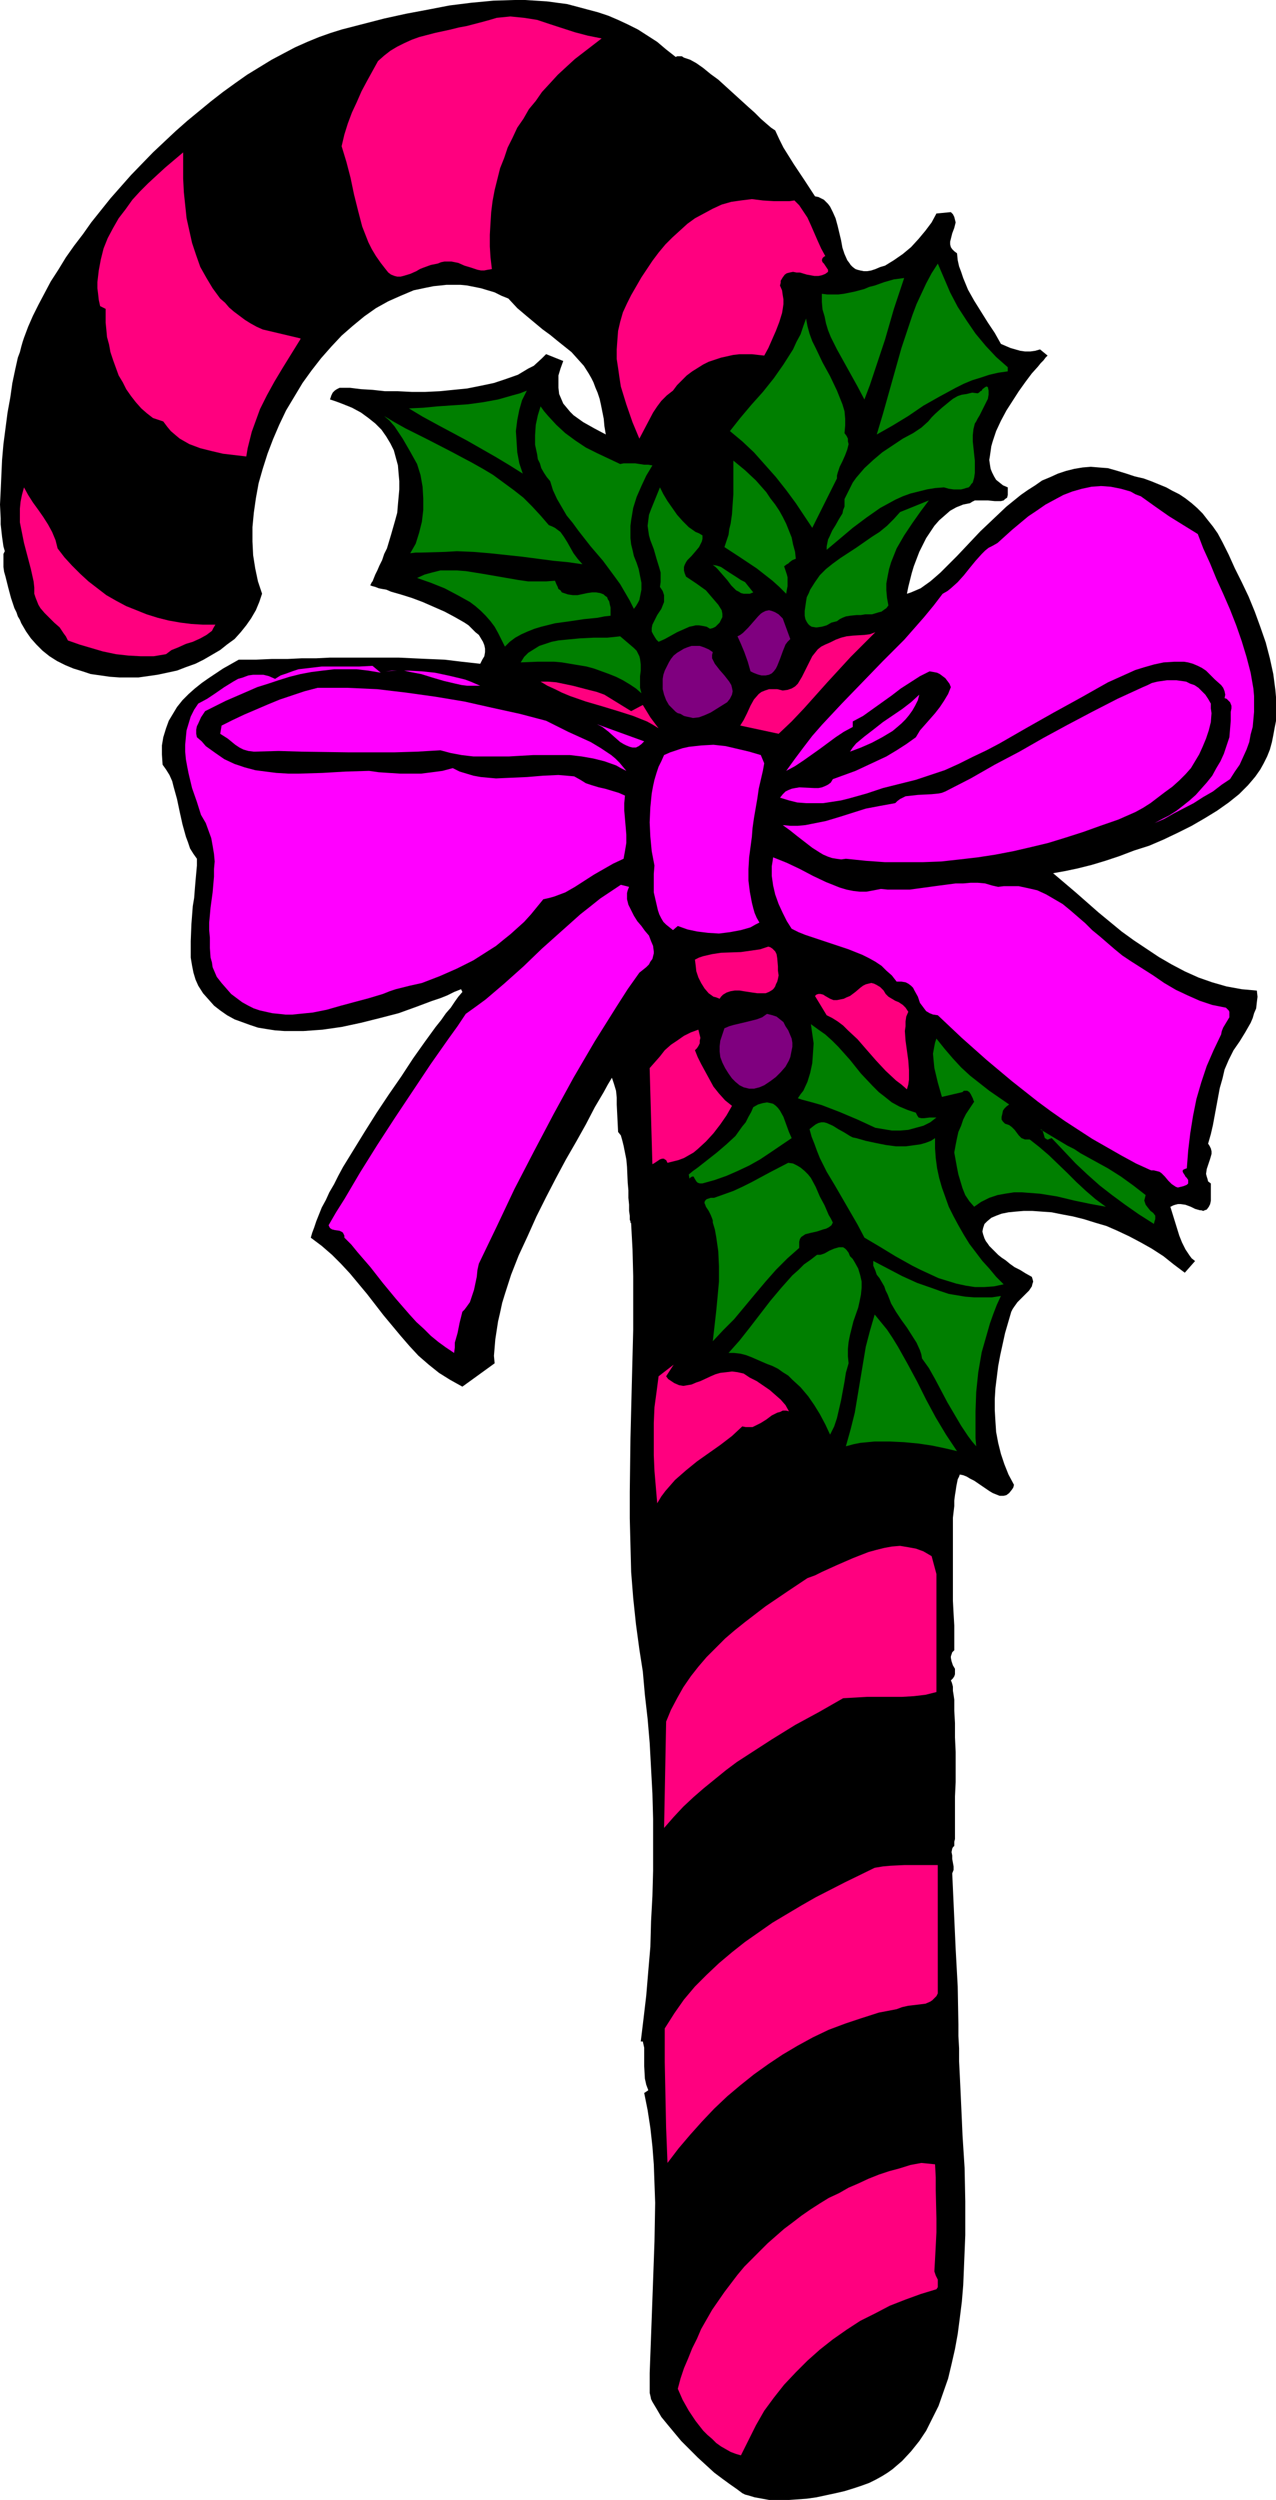
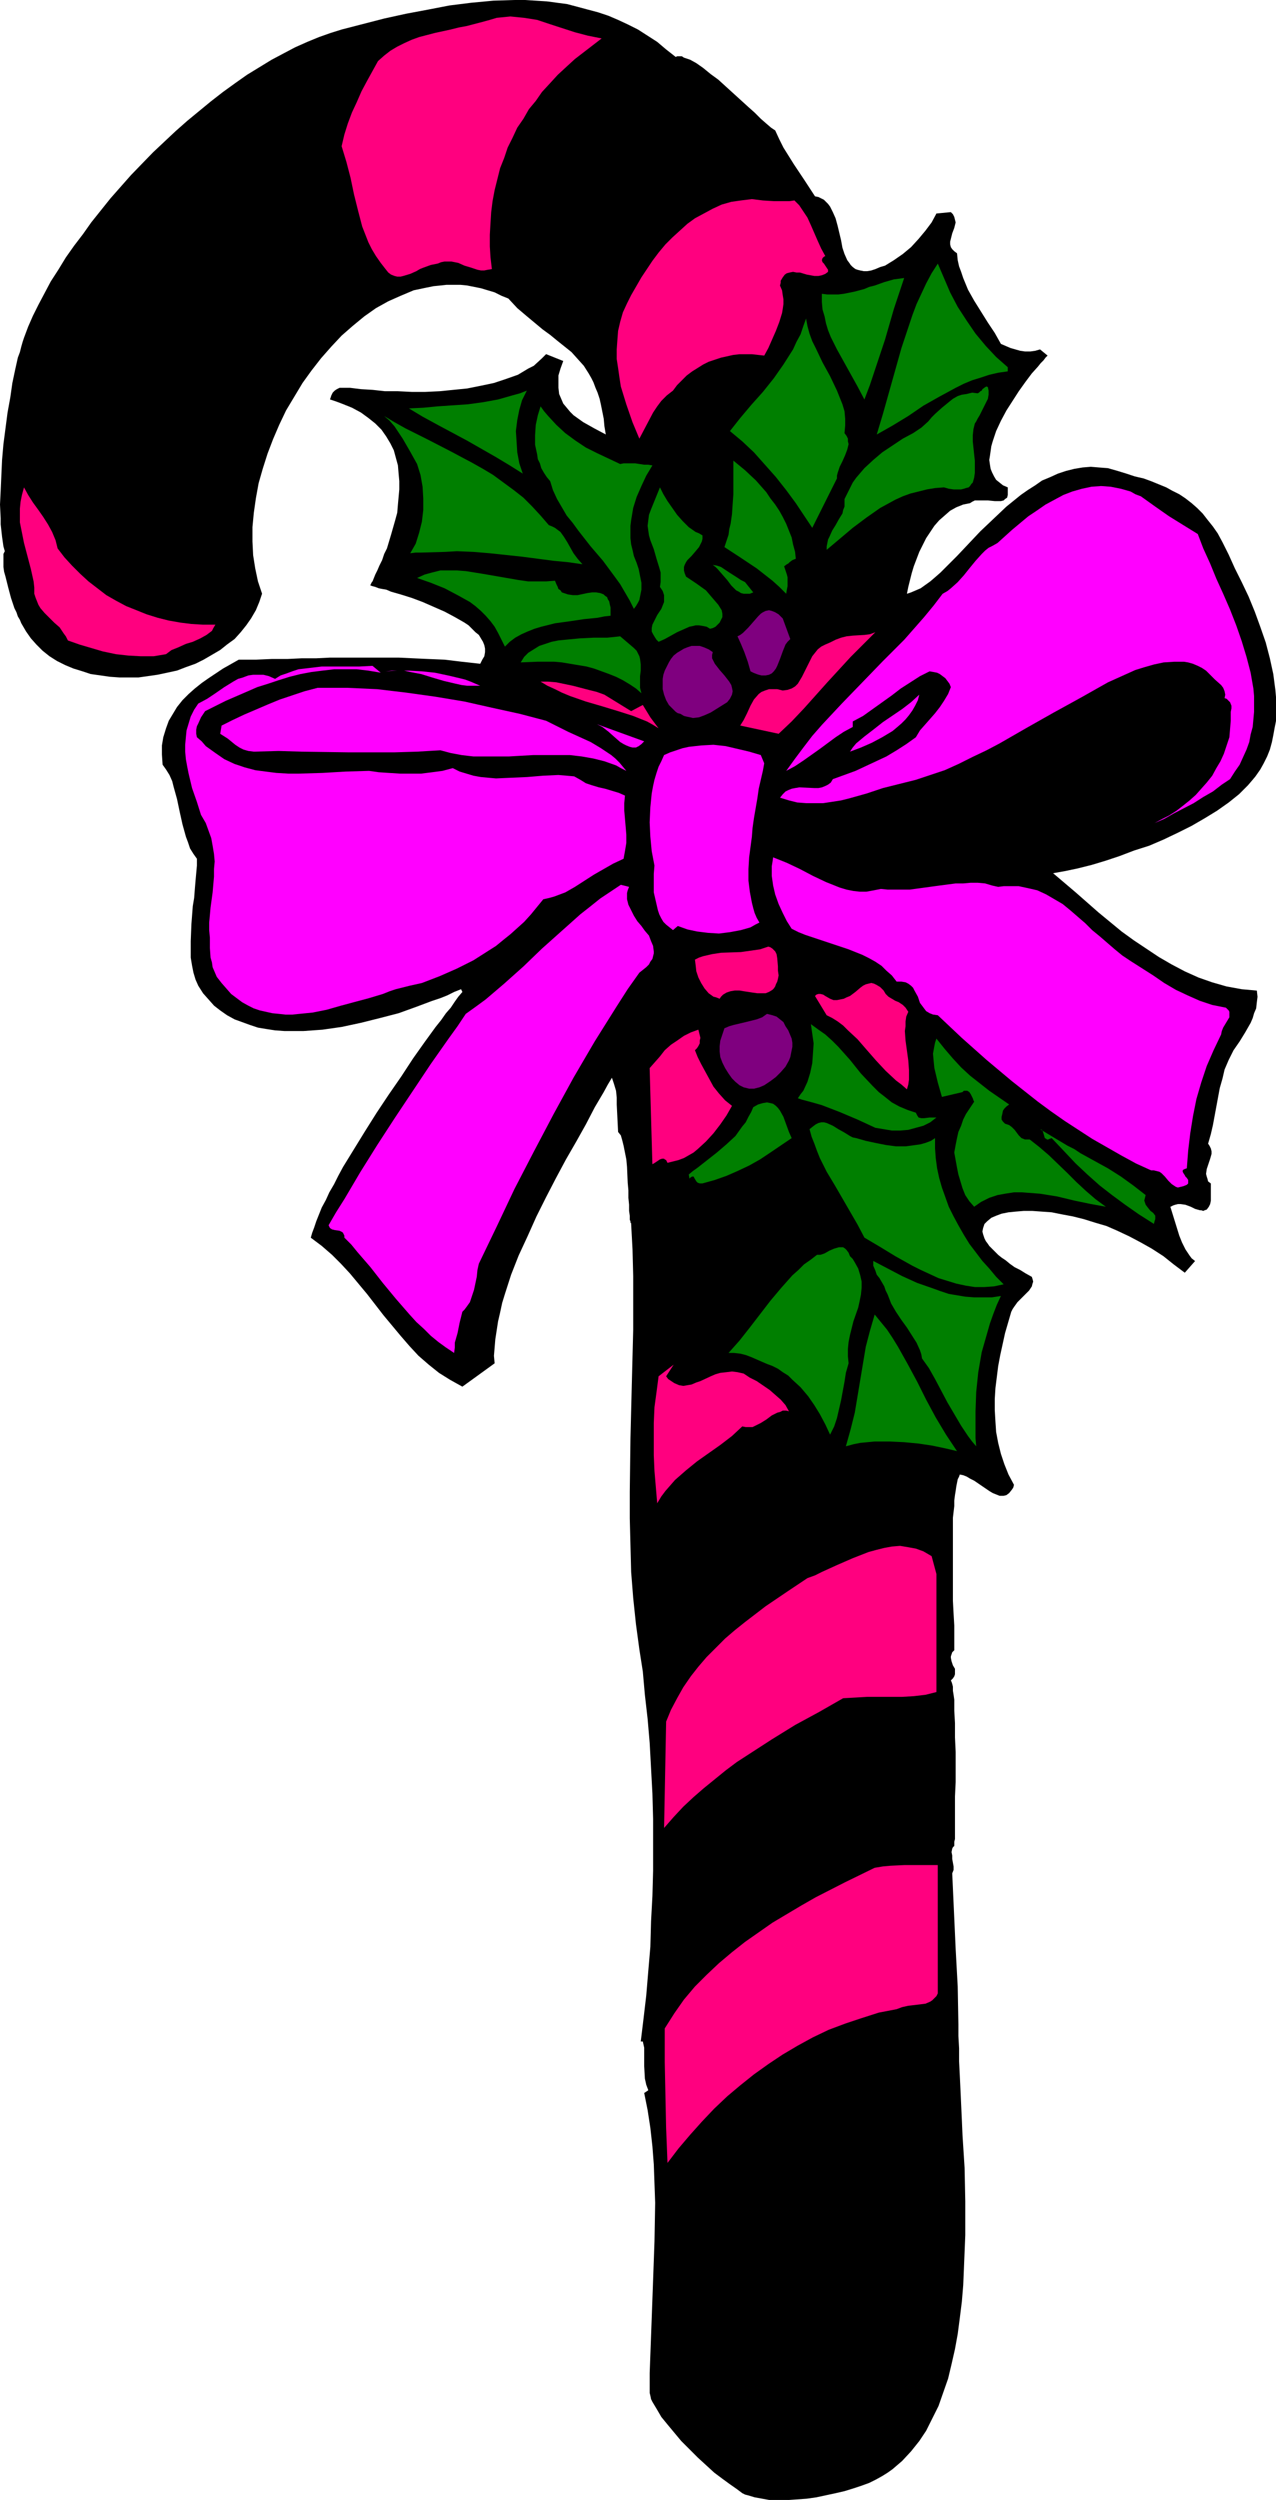
<svg xmlns="http://www.w3.org/2000/svg" xmlns:ns1="http://sodipodi.sourceforge.net/DTD/sodipodi-0.dtd" xmlns:ns2="http://www.inkscape.org/namespaces/inkscape" version="1.0" width="79.51mm" height="155.711mm" id="svg49" ns1:docname="Candy Cane 29.wmf">
  <ns1:namedview id="namedview49" pagecolor="#ffffff" bordercolor="#000000" borderopacity="0.25" ns2:showpageshadow="2" ns2:pageopacity="0.0" ns2:pagecheckerboard="0" ns2:deskcolor="#d1d1d1" ns2:document-units="mm" />
  <defs id="defs1">
    <pattern id="WMFhbasepattern" patternUnits="userSpaceOnUse" width="6" height="6" x="0" y="0" />
  </defs>
  <path style="fill:#000000;fill-opacity:1;fill-rule:evenodd;stroke:none" d="m 159.142,13.412 0.323,-0.162 h 0.485 0.646 l 0.485,0.323 1.454,0.485 1.454,0.808 1.616,1.131 1.777,1.454 1.777,1.293 1.777,1.616 3.554,3.232 1.777,1.616 1.454,1.293 1.454,1.454 1.293,1.131 1.131,0.97 0.485,0.323 0.485,0.323 0.969,2.101 0.969,1.939 2.423,3.878 1.293,1.939 1.293,1.939 2.423,3.717 0.808,0.162 0.646,0.323 0.646,0.323 0.485,0.485 0.485,0.485 0.485,0.646 0.646,1.293 0.646,1.454 0.485,1.778 0.808,3.393 0.323,1.778 0.485,1.454 0.646,1.454 0.485,0.646 0.323,0.485 0.485,0.485 0.646,0.485 0.485,0.162 0.646,0.162 0.808,0.162 h 0.808 l 0.969,-0.162 0.969,-0.323 1.131,-0.485 1.131,-0.323 2.1,-1.293 2.1,-1.454 1.939,-1.616 1.777,-1.939 1.616,-1.939 1.454,-1.939 1.131,-2.101 3.393,-0.323 0.485,0.485 0.323,0.646 0.162,0.646 0.162,0.646 -0.323,1.293 -0.485,1.293 -0.323,1.293 -0.162,0.646 v 0.646 l 0.162,0.646 0.323,0.485 0.485,0.485 0.646,0.485 0.162,1.616 0.323,1.454 0.485,1.293 0.485,1.454 1.131,2.747 1.454,2.585 3.231,5.171 1.616,2.424 1.454,2.585 2.262,0.97 1.131,0.323 1.131,0.323 1.131,0.162 h 1.293 l 1.131,-0.162 1.131,-0.323 1.777,1.454 -0.485,0.485 -0.485,0.646 -0.646,0.646 -0.646,0.808 -1.454,1.616 -1.454,1.939 -1.616,2.262 -1.454,2.262 -1.454,2.262 -1.293,2.424 -1.131,2.424 -0.808,2.424 -0.323,1.131 -0.162,1.131 -0.162,1.131 -0.162,0.97 0.162,1.131 0.162,0.97 0.323,0.808 0.485,0.97 0.485,0.808 0.808,0.646 0.808,0.646 1.131,0.485 v 0.97 0.808 l -0.162,0.646 -0.485,0.323 -0.323,0.323 -0.646,0.162 h -0.646 -0.808 l -1.616,-0.162 h -1.616 -0.646 -0.808 l -0.646,0.323 -0.485,0.323 -1.616,0.323 -1.616,0.646 -1.454,0.808 -1.293,1.131 -1.293,1.131 -1.131,1.293 -0.969,1.454 -0.969,1.454 -0.808,1.616 -0.808,1.616 -1.293,3.393 -0.485,1.616 -0.808,3.232 -0.323,1.616 0.969,-0.323 1.131,-0.485 1.131,-0.485 1.131,-0.808 1.131,-0.808 1.131,-0.97 1.293,-1.131 1.293,-1.293 2.585,-2.585 2.747,-2.909 2.747,-2.909 3.07,-2.909 3.07,-2.909 3.393,-2.747 1.616,-1.131 1.777,-1.131 1.616,-1.131 1.939,-0.808 1.777,-0.808 1.939,-0.646 1.939,-0.485 1.939,-0.323 1.939,-0.162 1.939,0.162 2.1,0.162 2.262,0.646 2.1,0.646 1.939,0.646 2.1,0.485 1.777,0.646 3.554,1.454 1.454,0.808 1.616,0.808 1.454,0.97 1.454,1.131 1.293,1.131 1.293,1.293 1.131,1.454 1.293,1.616 1.131,1.616 1.131,2.101 1.454,2.909 1.454,3.232 1.616,3.232 1.616,3.393 1.454,3.555 1.293,3.555 1.293,3.717 0.969,3.717 0.808,3.717 0.485,3.717 0.162,1.778 v 1.778 1.939 1.778 l -0.323,1.616 -0.323,1.778 -0.323,1.616 -0.485,1.778 -0.646,1.616 -0.808,1.616 -0.808,1.454 -1.131,1.616 -0.808,0.97 -0.969,1.131 -0.969,0.97 -1.131,1.131 -2.423,1.939 -2.747,1.939 -2.908,1.778 -3.07,1.778 -3.231,1.616 -3.393,1.616 -3.393,1.454 -3.554,1.131 -3.393,1.293 -3.393,1.131 -3.231,0.97 -3.231,0.808 -3.07,0.646 -2.747,0.485 5.332,4.525 5.332,4.686 5.493,4.525 2.908,2.101 2.908,1.939 2.908,1.939 3.07,1.778 3.07,1.616 3.231,1.454 3.231,1.131 3.393,0.97 3.554,0.646 1.777,0.162 1.777,0.162 0.162,1.454 -0.162,1.293 -0.162,1.454 -0.485,1.131 -0.323,1.131 -0.485,1.131 -1.293,2.262 -1.293,2.101 -1.454,2.101 -1.131,2.262 -0.485,1.131 -0.485,1.131 -0.485,2.101 -0.646,2.262 -0.808,4.363 -0.808,4.363 -0.485,2.101 -0.646,2.262 0.323,0.485 0.323,0.646 0.162,0.646 v 0.646 l -0.323,1.131 -0.808,2.424 -0.162,1.131 0.162,0.646 0.162,0.485 0.162,0.646 0.646,0.485 v 0.646 0.808 1.778 0.808 l -0.162,0.808 -0.323,0.646 -0.485,0.646 -0.485,0.162 -0.323,0.162 -0.485,-0.162 h -0.323 l -1.131,-0.323 -0.969,-0.485 -1.293,-0.485 -1.131,-0.162 h -0.646 l -0.646,0.162 -0.485,0.162 -0.646,0.323 2.1,6.787 0.646,1.616 0.808,1.616 0.969,1.454 0.485,0.646 0.808,0.646 -2.423,2.747 -2.585,-1.939 -2.423,-1.939 -2.747,-1.778 -2.585,-1.454 -2.747,-1.454 -2.747,-1.293 -2.585,-1.131 -2.747,-0.808 -2.585,-0.808 -2.585,-0.646 -2.585,-0.485 -2.423,-0.485 -2.262,-0.162 -2.262,-0.162 h -2.1 l -1.939,0.162 -1.616,0.162 -1.616,0.323 -1.293,0.485 -1.131,0.485 -0.969,0.808 -0.646,0.646 -0.323,0.97 -0.162,0.808 0.162,0.646 0.162,0.485 0.162,0.485 0.323,0.646 0.485,0.646 0.323,0.485 0.646,0.646 0.646,0.646 0.808,0.808 0.808,0.646 0.969,0.646 0.969,0.808 1.131,0.808 1.293,0.646 1.293,0.808 1.454,0.808 0.162,0.485 0.162,0.646 -0.162,0.485 -0.162,0.646 -0.646,0.97 -0.808,0.808 -0.969,0.97 -0.969,0.97 -0.808,1.131 -0.323,0.485 -0.323,0.646 -1.454,5.009 -1.131,5.171 -0.485,2.585 -0.323,2.585 -0.323,2.585 -0.162,2.585 v 2.585 l 0.162,2.747 0.162,2.424 0.485,2.585 0.646,2.585 0.808,2.424 0.969,2.424 1.293,2.424 -0.162,0.646 -0.323,0.485 -0.646,0.808 -0.646,0.485 -0.646,0.162 h -0.969 l -0.808,-0.323 -0.808,-0.323 -0.808,-0.485 -3.554,-2.424 -0.969,-0.485 -0.808,-0.485 -0.808,-0.323 -0.808,-0.162 -0.162,0.485 -0.323,0.646 -0.162,0.808 -0.162,0.808 -0.162,1.131 -0.162,0.97 -0.162,1.293 v 1.293 l -0.323,2.747 v 3.07 3.232 3.393 6.787 3.07 l 0.162,3.07 0.162,2.747 v 1.293 1.131 0.97 0.97 1.454 l -0.485,0.485 -0.162,0.485 -0.162,0.485 v 0.323 l 0.162,0.808 0.323,0.97 0.485,0.808 v 0.808 0.485 l -0.162,0.485 -0.323,0.485 -0.485,0.485 0.162,0.323 0.162,0.485 0.162,0.646 v 0.97 l 0.162,0.97 0.162,1.131 v 1.293 1.293 l 0.162,2.909 v 3.393 l 0.162,3.393 v 7.11 l -0.162,3.393 v 3.07 1.454 2.585 1.131 1.778 l -0.162,0.646 v 0.97 l -0.323,0.323 -0.162,0.323 -0.162,0.808 0.162,0.808 v 0.808 l 0.323,1.778 v 0.808 l -0.323,0.808 0.808,17.775 0.485,8.888 0.162,8.888 v 2.747 l 0.162,2.909 v 3.07 l 0.162,3.232 0.162,3.393 0.162,3.555 0.162,3.555 0.162,3.717 0.485,7.595 0.162,7.918 v 7.918 l -0.323,7.918 -0.162,3.878 -0.323,3.878 -0.485,3.878 -0.485,3.717 -0.646,3.555 -0.808,3.555 -0.808,3.393 -1.131,3.232 -1.131,3.232 -1.454,2.909 -1.454,2.909 -1.616,2.424 -1.939,2.424 -2.1,2.262 -2.262,1.939 -1.131,0.808 -1.293,0.808 -1.454,0.808 -1.616,0.808 -1.777,0.646 -1.939,0.646 -2.1,0.646 -2.1,0.485 -2.262,0.485 -2.262,0.485 -2.262,0.323 -2.262,0.162 -2.262,0.162 h -2.1 -2.1 l -1.777,-0.323 -1.777,-0.323 -1.616,-0.485 -0.646,-0.162 -0.646,-0.323 -0.646,-0.485 -0.646,-0.485 -1.616,-1.131 -1.777,-1.293 -1.939,-1.454 -1.939,-1.778 -1.939,-1.778 -1.939,-1.939 -1.939,-1.939 -1.616,-1.939 -1.616,-1.939 -1.454,-1.778 -1.131,-1.939 -0.485,-0.808 -0.485,-0.808 -0.323,-0.646 -0.162,-0.808 -0.162,-0.646 v -0.485 -4.201 l 0.162,-4.363 0.323,-8.726 0.323,-8.888 0.323,-9.049 0.162,-9.049 -0.162,-4.525 -0.162,-4.525 -0.323,-4.201 -0.485,-4.363 -0.646,-4.201 -0.808,-4.04 0.969,-0.646 -0.485,-1.293 -0.323,-1.454 -0.162,-2.909 v -3.07 -1.293 l -0.323,-1.454 h -0.485 l 0.646,-5.332 0.646,-5.494 0.485,-5.817 0.485,-5.656 0.162,-5.979 0.323,-5.979 0.162,-5.979 v -6.14 -5.979 l -0.162,-5.979 -0.323,-5.979 -0.323,-5.979 -0.485,-5.656 -0.646,-5.656 -0.485,-5.494 -0.808,-5.171 -0.808,-5.979 -0.646,-6.14 -0.485,-6.14 -0.162,-6.302 -0.162,-6.302 v -6.302 l 0.162,-12.604 0.323,-12.927 0.323,-12.604 v -6.302 -6.302 l -0.162,-6.302 -0.323,-5.979 v -0.162 l -0.162,-0.162 v -0.323 l -0.162,-0.323 v -0.97 l -0.162,-1.131 v -1.454 l -0.162,-1.616 v -1.778 l -0.162,-1.778 -0.162,-3.717 -0.162,-1.778 -0.323,-1.616 -0.323,-1.616 -0.323,-1.293 -0.323,-1.131 -0.646,-0.808 -0.162,-3.232 -0.162,-3.232 v -1.616 l -0.162,-1.616 -0.485,-1.616 -0.485,-1.454 -0.969,1.616 -0.969,1.778 -2.1,3.555 -2.1,4.04 -2.262,4.04 -2.423,4.201 -2.423,4.525 -2.262,4.363 -2.262,4.525 -2.1,4.686 -2.1,4.525 -1.777,4.525 -1.454,4.525 -0.646,2.101 -0.485,2.262 -0.485,2.101 -0.323,2.101 -0.323,2.101 -0.162,1.939 -0.162,1.939 0.162,1.778 -7.594,5.494 -2.908,-1.616 -2.585,-1.616 -2.423,-1.939 -2.423,-2.101 -2.1,-2.262 -2.1,-2.424 -4.039,-4.848 -3.878,-5.009 -4.039,-4.848 -2.1,-2.262 -2.1,-2.101 -2.423,-2.101 -2.585,-1.939 0.323,-1.131 0.485,-1.293 0.485,-1.454 0.646,-1.616 0.646,-1.616 0.969,-1.778 0.808,-1.778 1.131,-1.939 0.969,-1.939 1.131,-2.101 2.585,-4.201 2.585,-4.201 2.747,-4.363 2.908,-4.363 2.908,-4.201 2.747,-4.201 2.747,-3.878 1.293,-1.778 1.293,-1.778 1.293,-1.616 1.131,-1.616 1.131,-1.293 0.969,-1.454 0.808,-1.131 0.969,-1.131 -0.323,-0.646 -1.616,0.646 -1.616,0.808 -1.616,0.646 -1.939,0.646 -3.878,1.454 -4.039,1.454 -4.362,1.131 -4.524,1.131 -4.524,0.97 -4.524,0.646 -4.524,0.323 h -2.262 -2.1 l -2.262,-0.162 -2.1,-0.323 -1.939,-0.323 -1.939,-0.646 -1.777,-0.646 -1.777,-0.646 -1.777,-0.97 -1.616,-1.131 -1.454,-1.131 -1.293,-1.454 -1.293,-1.454 -1.131,-1.778 -0.646,-1.454 -0.485,-1.616 -0.323,-1.616 -0.323,-1.939 v -1.939 -1.939 l 0.162,-4.04 0.323,-4.201 0.323,-1.939 0.162,-2.101 0.162,-1.939 0.162,-1.778 0.162,-1.778 v -1.616 l -0.808,-1.131 -0.808,-1.293 -0.485,-1.454 -0.485,-1.293 -0.808,-2.909 -0.646,-2.909 -0.646,-3.07 -0.808,-2.909 -0.323,-1.293 -0.646,-1.454 -0.808,-1.293 -0.808,-1.131 -0.162,-2.424 v -2.101 l 0.323,-1.939 0.646,-2.101 0.646,-1.778 0.969,-1.616 0.969,-1.616 1.293,-1.616 1.454,-1.454 1.454,-1.293 1.616,-1.293 1.616,-1.131 3.393,-2.262 3.716,-2.101 h 4.039 l 3.716,-0.162 h 3.716 l 3.393,-0.162 h 3.393 l 3.231,-0.162 h 6.301 6.463 3.393 l 3.393,0.162 3.554,0.162 3.878,0.162 4.039,0.485 4.362,0.485 0.485,-0.97 0.485,-0.808 0.162,-0.97 v -0.808 l -0.162,-0.808 -0.323,-0.808 -0.485,-0.808 -0.485,-0.808 -0.808,-0.646 -0.808,-0.808 -0.808,-0.808 -0.969,-0.646 -2.262,-1.293 -2.423,-1.293 -2.585,-1.131 -2.585,-1.131 -2.585,-0.97 -2.585,-0.808 -2.262,-0.646 -1.131,-0.485 -0.969,-0.162 -0.808,-0.162 -0.808,-0.323 -0.646,-0.162 -0.485,-0.162 v -0.162 l 0.162,-0.323 0.162,-0.323 0.162,-0.162 0.323,-0.808 0.323,-0.808 0.485,-0.97 0.485,-1.131 0.646,-1.293 0.485,-1.454 0.646,-1.293 0.969,-3.232 0.969,-3.393 0.485,-1.778 0.162,-1.939 0.162,-1.778 0.162,-1.778 v -1.939 l -0.162,-1.778 -0.162,-1.939 -0.485,-1.778 -0.485,-1.778 -0.808,-1.616 -0.969,-1.616 -1.131,-1.616 -1.454,-1.454 -1.616,-1.293 -1.777,-1.293 -2.1,-1.131 -2.423,-0.97 -1.293,-0.485 -1.454,-0.485 0.323,-0.97 0.323,-0.646 0.485,-0.485 0.485,-0.323 0.646,-0.323 h 0.808 1.616 l 2.585,0.323 2.747,0.162 2.908,0.323 h 3.07 l 3.231,0.162 h 3.231 l 3.393,-0.162 3.231,-0.323 3.231,-0.323 3.231,-0.646 3.07,-0.646 2.908,-0.97 2.747,-0.97 2.423,-1.454 1.293,-0.646 1.939,-1.778 0.969,-0.97 4.039,1.616 -0.646,1.778 -0.485,1.616 v 1.616 1.293 l 0.162,1.454 0.485,1.131 0.485,1.131 0.808,0.97 0.808,0.97 0.808,0.808 2.262,1.616 2.585,1.454 2.747,1.454 -0.323,-1.939 -0.162,-1.777 -0.323,-1.616 -0.323,-1.616 -0.323,-1.454 -0.485,-1.454 -0.485,-1.131 -0.485,-1.293 -0.485,-0.97 -0.646,-1.131 -1.131,-1.778 -1.454,-1.616 -1.454,-1.616 -1.616,-1.293 -1.616,-1.293 -1.777,-1.454 -1.777,-1.293 -1.939,-1.616 -1.939,-1.616 -2.1,-1.778 -2.1,-2.262 -1.616,-0.646 -1.616,-0.808 -1.616,-0.485 -1.616,-0.485 -1.616,-0.323 -1.616,-0.323 -1.616,-0.162 h -1.616 -1.616 l -1.454,0.162 -1.616,0.162 -1.616,0.323 -3.07,0.646 -3.07,1.293 -2.908,1.293 -2.908,1.616 -2.747,1.939 -2.747,2.262 -2.585,2.262 -2.423,2.585 -2.423,2.747 -2.262,2.909 -2.1,2.909 -1.939,3.232 -1.939,3.232 -1.616,3.393 -1.454,3.393 -1.293,3.393 -1.131,3.555 -0.969,3.393 -0.646,3.555 -0.485,3.393 -0.323,3.393 v 3.393 l 0.162,3.232 0.485,3.07 0.646,3.07 0.969,2.909 -0.646,1.939 -0.808,1.939 -1.131,1.939 -1.131,1.616 -1.293,1.616 -1.454,1.616 -1.777,1.293 -1.616,1.293 -1.939,1.131 -1.939,1.131 -1.939,0.97 -2.262,0.808 -2.1,0.808 -2.262,0.485 -2.262,0.485 -2.262,0.323 -2.262,0.323 h -2.262 -2.262 l -2.262,-0.162 -2.262,-0.323 -2.262,-0.323 -1.939,-0.646 -2.1,-0.646 -1.939,-0.808 -1.939,-0.97 -1.777,-1.131 -1.616,-1.293 -1.454,-1.454 -1.293,-1.454 -1.131,-1.616 -1.131,-1.939 L 4.685,145.917 4.201,145.109 3.878,144.139 3.393,143.17 2.585,140.746 1.939,138.322 1.293,135.737 0.969,134.605 0.808,133.474 v -1.131 -0.97 -0.97 L 1.131,129.758 0.808,128.627 0.646,127.495 0.485,126.364 0.323,124.91 0.162,123.456 v -1.454 L 0,118.769 l 0.162,-3.232 0.162,-3.717 0.162,-3.555 0.323,-3.717 0.485,-3.717 0.485,-3.717 0.646,-3.555 0.485,-3.393 0.646,-3.07 0.646,-2.909 0.485,-1.293 0.323,-1.293 0.323,-1.131 0.323,-0.97 0.969,-2.585 1.131,-2.585 1.293,-2.585 1.454,-2.747 1.454,-2.747 1.777,-2.747 1.777,-2.909 1.939,-2.747 2.1,-2.747 1.939,-2.747 4.524,-5.656 4.847,-5.494 5.17,-5.333 5.332,-5.009 2.747,-2.424 2.747,-2.262 2.747,-2.262 2.908,-2.262 2.908,-2.101 2.747,-1.939 2.908,-1.778 2.908,-1.778 2.747,-1.454 2.747,-1.454 2.908,-1.293 2.747,-1.131 2.747,-0.97 2.585,-0.808 10.017,-2.585 5.17,-1.131 5.17,-0.97 5.009,-0.97 5.17,-0.646 5.17,-0.485 L 121.174,0 h 2.423 l 2.585,0.162 2.585,0.162 2.423,0.323 2.423,0.323 2.423,0.646 2.423,0.646 2.423,0.646 2.423,0.808 2.262,0.97 2.423,1.131 2.262,1.131 2.262,1.454 2.262,1.454 2.1,1.778 z" id="path1" />
  <path style="fill:#ff007f;fill-opacity:1;fill-rule:evenodd;stroke:none" d="m 141.693,9.049 -2.1,1.616 -2.1,1.616 -2.1,1.616 -1.939,1.778 -2.1,1.939 -1.777,1.939 -1.939,2.101 -1.454,2.101 -1.616,1.939 -1.293,2.262 -1.454,2.101 -1.131,2.424 -1.131,2.262 -0.808,2.424 -0.969,2.424 -0.646,2.585 -0.646,2.585 -0.485,2.585 -0.323,2.585 -0.162,2.585 -0.162,2.747 v 2.747 l 0.162,2.585 0.323,2.747 -0.969,0.162 -0.808,0.162 h -0.808 l -0.808,-0.162 -1.454,-0.485 -1.616,-0.485 -1.454,-0.646 -1.616,-0.323 h -0.808 -0.808 l -0.808,0.162 -0.808,0.323 -0.808,0.162 -0.808,0.162 -1.777,0.646 -0.808,0.323 -0.808,0.485 -1.454,0.646 -1.616,0.485 -0.646,0.162 h -0.808 l -0.646,-0.162 -0.808,-0.323 -0.646,-0.485 -0.646,-0.808 -1.131,-1.454 -1.131,-1.616 -0.969,-1.616 -0.808,-1.616 -1.454,-3.717 -0.969,-3.717 -0.969,-3.878 -0.808,-3.878 -0.969,-3.717 -1.131,-3.717 0.646,-2.747 0.808,-2.585 0.969,-2.585 1.131,-2.424 1.131,-2.585 1.293,-2.424 2.585,-4.686 1.454,-1.293 1.454,-1.131 1.616,-0.97 1.616,-0.808 1.777,-0.808 1.777,-0.646 3.716,-0.97 3.716,-0.808 1.939,-0.485 1.777,-0.323 3.716,-0.97 1.777,-0.485 1.616,-0.485 1.616,-0.162 1.616,-0.162 1.616,0.162 1.616,0.162 3.07,0.485 2.908,0.97 5.978,1.939 3.07,0.808 1.616,0.323 z" id="path2" />
-   <path style="fill:#ff007f;fill-opacity:1;fill-rule:evenodd;stroke:none" d="m 61.88,77.564 8.886,2.101 v 0.162 l -2.1,3.393 -2.1,3.393 -1.939,3.232 -1.777,3.232 -1.616,3.232 -1.293,3.555 -0.646,1.777 -0.485,1.939 -0.485,1.939 -0.323,1.939 -2.747,-0.323 -2.747,-0.323 -2.747,-0.646 -2.585,-0.646 -1.293,-0.485 -1.293,-0.485 -1.131,-0.646 -1.131,-0.646 -0.969,-0.808 -1.131,-0.97 -0.808,-0.97 -0.969,-1.293 -2.423,-0.808 -1.454,-1.131 -1.293,-1.131 -1.293,-1.454 -1.131,-1.454 -1.131,-1.616 -0.808,-1.616 -0.969,-1.616 -0.646,-1.778 -0.646,-1.778 -0.646,-1.939 -0.323,-1.778 -0.485,-1.778 -0.162,-1.778 -0.162,-1.616 v -1.616 -1.616 l -1.293,-0.646 -0.323,-1.454 -0.162,-1.454 -0.162,-1.293 v -1.454 l 0.323,-2.747 0.485,-2.585 0.646,-2.585 0.969,-2.424 1.293,-2.424 1.293,-2.262 1.616,-2.101 1.616,-2.262 1.777,-1.939 1.939,-1.939 2.1,-1.939 1.939,-1.778 4.201,-3.555 v 6.14 l 0.162,3.232 0.323,3.07 0.323,3.07 0.646,2.909 0.646,2.909 0.969,2.909 0.969,2.747 1.454,2.585 1.454,2.424 1.777,2.424 1.131,0.97 0.969,1.131 1.131,0.97 1.293,0.97 1.293,0.97 1.293,0.808 1.454,0.808 z" id="path3" />
  <path style="fill:#ff007f;fill-opacity:1;fill-rule:evenodd;stroke:none" d="m 187.093,47.185 1.131,1.131 0.969,1.454 0.969,1.454 0.808,1.778 1.616,3.717 0.808,1.778 0.969,1.778 -0.323,0.162 -0.323,0.323 -0.162,0.485 0.162,0.485 0.323,0.323 0.323,0.485 0.323,0.485 0.323,0.485 v 0.485 l -0.646,0.485 -0.808,0.323 -0.808,0.162 h -0.969 l -1.777,-0.323 -1.616,-0.485 h -0.808 l -0.808,-0.162 -0.808,0.162 -0.646,0.162 -0.485,0.323 -0.485,0.646 -0.485,0.808 v 0.485 l -0.162,0.646 0.485,1.131 0.162,1.131 0.162,0.97 v 1.131 l -0.162,1.131 -0.162,0.97 -0.646,2.101 -0.808,2.101 -1.777,4.04 -0.969,1.778 -1.454,-0.162 -1.454,-0.162 h -1.454 -1.454 l -1.454,0.162 -1.454,0.323 -1.454,0.323 -1.454,0.485 -1.454,0.485 -1.293,0.646 -1.293,0.808 -1.293,0.808 -1.293,0.97 -1.131,1.131 -1.131,1.131 -0.969,1.293 -1.454,1.131 -1.293,1.293 -0.969,1.293 -0.969,1.454 -1.616,3.07 -1.616,3.07 -1.616,-3.878 -1.454,-4.201 -0.646,-2.101 -0.646,-2.101 -0.323,-2.101 -0.323,-2.262 -0.323,-2.101 v -2.262 l 0.162,-2.262 0.162,-2.101 0.485,-2.101 0.646,-2.262 0.969,-2.101 0.969,-1.939 2.423,-4.201 1.293,-1.939 1.293,-1.939 1.454,-1.939 1.616,-1.939 1.616,-1.616 1.777,-1.616 1.777,-1.616 1.777,-1.293 2.1,-1.131 2.1,-1.131 2.1,-0.97 2.262,-0.646 2.262,-0.323 2.585,-0.323 2.585,0.323 2.585,0.162 h 2.585 1.131 z" id="path4" />
  <path style="fill:#007f00;fill-opacity:1;fill-rule:evenodd;stroke:none" d="m 237.34,86.451 v 0.97 l -2.262,0.323 -2.1,0.485 -1.939,0.646 -2.1,0.646 -1.939,0.808 -1.939,0.97 -3.878,2.101 -3.716,2.101 -3.554,2.424 -3.716,2.262 -3.716,2.101 1.454,-4.848 1.454,-5.171 1.454,-5.171 1.454,-5.171 1.777,-5.333 0.808,-2.424 0.969,-2.585 1.131,-2.424 1.131,-2.424 1.293,-2.424 1.454,-2.262 1.454,3.393 1.454,3.393 1.777,3.393 2.1,3.232 2.1,3.07 2.423,2.909 2.423,2.585 z" id="path5" />
  <path style="fill:#007f00;fill-opacity:1;fill-rule:evenodd;stroke:none" d="m 212.943,65.444 -2.423,7.272 -2.1,7.272 -2.423,7.272 -1.131,3.393 -1.293,3.393 -1.616,-3.07 -1.616,-2.909 -1.616,-2.909 -1.616,-2.909 -1.454,-2.909 -0.646,-1.616 -0.485,-1.616 -0.323,-1.616 -0.485,-1.616 -0.162,-1.778 v -1.939 l 1.293,0.162 h 1.293 1.293 l 1.293,-0.162 2.423,-0.485 2.423,-0.646 1.131,-0.485 1.293,-0.323 2.262,-0.808 2.262,-0.646 z" id="path6" />
  <path style="fill:#007f00;fill-opacity:1;fill-rule:evenodd;stroke:none" d="m 198.887,101.964 0.485,0.646 0.323,0.646 v 0.646 l 0.162,0.646 -0.323,1.293 -0.485,1.293 -0.646,1.454 -0.646,1.293 -0.485,1.454 -0.162,0.646 v 0.646 l -5.816,11.635 -1.939,-2.909 -1.939,-2.909 -2.262,-3.07 -2.423,-3.07 -2.585,-2.909 -2.585,-2.909 -2.747,-2.585 -2.908,-2.424 2.423,-3.07 2.585,-3.07 2.747,-3.07 2.585,-3.232 2.262,-3.232 1.131,-1.778 1.131,-1.778 0.808,-1.778 0.969,-1.778 0.646,-1.939 0.646,-1.778 0.323,1.778 0.485,1.778 0.646,1.778 0.808,1.616 1.616,3.393 1.777,3.232 1.616,3.393 0.646,1.616 0.646,1.616 0.485,1.616 0.162,1.778 v 1.616 z" id="path7" />
  <path style="fill:#007f00;fill-opacity:1;fill-rule:evenodd;stroke:none" d="m 230.231,98.571 -0.323,0.646 -0.323,0.485 -0.323,1.293 -0.162,1.454 v 1.454 l 0.323,3.07 0.162,1.454 v 0.808 0.646 1.454 l -0.162,1.131 -0.323,1.131 -0.323,0.323 -0.323,0.485 -0.323,0.323 -0.646,0.162 -0.485,0.162 -0.646,0.162 h -0.808 -0.969 l -1.131,-0.162 -1.131,-0.323 -2.1,0.162 -1.939,0.323 -1.939,0.485 -1.939,0.485 -1.777,0.646 -1.777,0.808 -1.777,0.97 -1.777,0.97 -3.231,2.262 -3.231,2.424 -6.139,5.171 v -0.808 l 0.162,-0.808 0.162,-0.808 0.323,-0.646 0.646,-1.454 0.808,-1.293 0.808,-1.454 0.808,-1.293 0.162,-0.808 0.323,-0.808 v -0.808 -0.97 l 0.646,-1.293 0.646,-1.293 0.646,-1.293 0.808,-1.131 1.939,-2.262 2.1,-1.939 2.1,-1.778 2.423,-1.616 2.423,-1.616 2.423,-1.293 0.969,-0.646 0.969,-0.646 1.616,-1.454 0.808,-0.97 0.808,-0.808 1.616,-1.454 1.777,-1.454 0.808,-0.646 1.131,-0.646 0.969,-0.323 1.131,-0.162 1.293,-0.323 1.293,0.162 0.323,-0.162 0.323,-0.323 0.323,-0.162 0.162,-0.323 0.646,-0.485 0.323,-0.162 0.323,0.162 0.162,0.808 v 0.97 l -0.162,0.97 -0.485,0.97 -0.969,1.939 -0.485,0.97 z" id="path8" />
  <path style="fill:#007f00;fill-opacity:1;fill-rule:evenodd;stroke:none" d="m 124.082,91.945 -1.131,2.262 -0.646,2.262 -0.485,2.424 -0.323,2.585 0.162,2.424 0.162,2.585 0.485,2.585 0.808,2.424 -3.07,-1.939 -3.231,-1.939 -6.786,-3.878 -6.947,-3.717 -3.554,-1.939 -3.231,-1.939 3.393,-0.162 3.393,-0.323 7.109,-0.485 3.554,-0.485 3.554,-0.646 3.393,-0.97 1.777,-0.485 z" id="path9" />
  <path style="fill:#007f00;fill-opacity:1;fill-rule:evenodd;stroke:none" d="m 146.055,109.236 0.808,-0.162 h 0.808 1.939 l 2.1,0.323 h 0.969 l 0.969,0.162 -1.454,2.424 -1.131,2.424 -1.131,2.585 -0.808,2.585 -0.485,2.909 -0.162,1.293 v 1.454 1.454 l 0.162,1.454 0.323,1.293 0.323,1.454 0.646,1.616 0.485,1.454 0.323,1.616 0.323,1.616 v 1.616 l -0.323,1.616 -0.162,0.808 -0.323,0.646 -0.485,0.808 -0.485,0.646 -0.969,-1.939 -1.131,-1.939 -1.131,-1.939 -1.293,-1.778 -2.747,-3.717 -2.908,-3.393 -2.908,-3.717 -1.293,-1.778 -1.454,-1.778 -1.131,-1.939 -1.131,-1.939 -0.969,-2.101 -0.646,-2.101 -0.808,-0.97 -0.646,-0.97 -0.646,-1.131 -0.323,-1.131 -0.485,-0.97 -0.162,-1.131 -0.485,-2.262 v -2.262 l 0.162,-2.424 0.485,-2.262 0.646,-2.101 0.808,1.131 0.969,1.131 1.939,2.101 2.1,1.939 2.423,1.778 2.423,1.616 2.585,1.293 2.747,1.293 z" id="path10" />
  <path style="fill:#007f00;fill-opacity:1;fill-rule:evenodd;stroke:none" d="m 129.252,123.617 0.808,0.323 0.646,0.323 0.646,0.485 0.646,0.485 0.808,1.131 0.808,1.293 1.454,2.585 0.969,1.293 1.131,1.293 -3.393,-0.485 -3.393,-0.323 -3.716,-0.485 -3.716,-0.485 -7.594,-0.808 -3.878,-0.323 -3.878,-0.162 -2.747,0.162 -5.655,0.162 h -1.293 l -1.293,0.162 0.646,-1.131 0.646,-1.131 0.808,-2.585 0.646,-2.585 0.323,-2.747 v -2.747 l -0.162,-2.747 -0.485,-2.747 -0.808,-2.585 -1.616,-2.909 -1.777,-3.07 -0.969,-1.454 -0.969,-1.454 -1.131,-1.293 -1.293,-1.131 2.423,1.454 2.585,1.454 5.17,2.585 5.332,2.747 5.17,2.747 2.585,1.454 2.423,1.454 2.423,1.778 2.423,1.778 2.262,1.778 2.1,2.101 1.939,2.101 z" id="path11" />
  <path style="fill:#007f00;fill-opacity:1;fill-rule:evenodd;stroke:none" d="m 187.416,131.535 -0.808,0.323 -0.646,0.485 -0.323,0.323 -0.323,0.162 -0.646,0.485 0.323,0.97 0.323,0.97 0.162,0.646 v 0.808 0.646 0.646 l -0.162,0.808 -0.162,0.97 -1.616,-1.616 -1.616,-1.454 -3.716,-2.909 -3.878,-2.585 -3.716,-2.424 0.485,-1.454 0.485,-1.454 0.162,-1.293 0.323,-1.293 0.323,-2.262 0.162,-2.424 0.162,-2.262 v -2.424 -2.585 -1.454 -1.454 l 2.747,2.262 2.585,2.424 2.423,2.747 0.969,1.454 1.131,1.454 0.969,1.454 0.808,1.454 0.808,1.616 0.646,1.616 0.646,1.616 0.323,1.616 0.485,1.778 z" id="path12" />
  <path style="fill:#ff007f;fill-opacity:1;fill-rule:evenodd;stroke:none" d="m 13.571,129.111 1.616,2.101 1.777,1.939 1.939,1.939 1.939,1.778 2.1,1.616 2.1,1.616 2.262,1.293 2.423,1.293 2.423,0.97 2.423,0.97 2.585,0.808 2.585,0.646 2.747,0.485 2.585,0.323 2.747,0.162 h 2.908 l -0.485,0.808 -0.323,0.646 -0.646,0.485 -0.646,0.485 -1.454,0.808 -1.777,0.808 -1.616,0.485 -1.777,0.808 -1.616,0.646 -0.646,0.485 -0.646,0.485 -2.908,0.485 h -3.07 l -2.908,-0.162 -2.908,-0.323 -3.07,-0.646 -2.747,-0.808 -2.747,-0.808 -2.747,-0.97 -0.485,-0.97 -0.485,-0.646 -0.969,-1.454 -1.293,-1.131 -2.262,-2.262 -0.969,-1.131 -0.485,-0.808 -0.323,-0.808 -0.323,-0.808 -0.323,-0.97 V 138.322 l -0.162,-1.454 -0.646,-2.909 -1.616,-6.14 -0.646,-3.232 -0.323,-1.616 v -1.616 -1.616 l 0.162,-1.616 0.323,-1.616 0.485,-1.778 0.969,1.778 1.131,1.778 1.293,1.778 1.131,1.616 1.131,1.778 0.969,1.778 0.808,1.939 z" id="path13" />
  <path style="fill:#007f00;fill-opacity:1;fill-rule:evenodd;stroke:none" d="m 165.443,126.041 v 0.808 l -0.162,0.646 -0.323,0.646 -0.323,0.646 -0.808,0.97 -0.969,1.131 -0.969,0.97 -0.323,0.485 -0.323,0.646 -0.162,0.485 v 0.808 l 0.162,0.646 0.323,0.808 2.423,1.616 1.131,0.808 1.131,0.808 0.969,1.131 0.969,1.131 0.969,1.131 0.808,1.293 0.162,0.808 v 0.808 l -0.323,0.646 -0.323,0.646 -0.485,0.485 -0.485,0.485 -0.646,0.323 -0.646,0.162 -0.808,-0.485 -0.808,-0.162 -0.969,-0.162 h -0.808 l -0.646,0.162 -0.808,0.162 -1.454,0.646 -1.454,0.646 -1.454,0.808 -1.454,0.808 -1.454,0.646 -0.485,-0.485 -0.323,-0.485 -0.485,-0.808 -0.323,-0.646 v -0.808 l 0.162,-0.808 0.323,-0.646 0.808,-1.616 0.969,-1.454 0.323,-0.808 0.323,-0.808 v -0.808 -0.808 l -0.323,-0.97 -0.646,-0.97 0.162,-1.131 v -1.131 -1.131 l -0.323,-1.131 -0.646,-2.101 -0.646,-2.262 -0.808,-2.101 -0.323,-1.131 -0.162,-1.131 -0.162,-1.131 0.162,-1.293 0.162,-1.293 0.485,-1.293 2.1,-5.171 0.808,1.616 0.969,1.616 1.131,1.616 1.131,1.616 1.293,1.454 1.454,1.454 1.616,1.131 0.808,0.323 z" id="path14" />
  <path style="fill:#ff00ff;fill-opacity:1;fill-rule:evenodd;stroke:none" d="m 282.093,125.718 1.293,3.393 1.616,3.555 1.454,3.555 1.616,3.555 1.616,3.717 1.454,3.717 1.293,3.717 1.131,3.717 0.969,3.717 0.646,3.717 0.162,1.778 v 1.939 1.778 l -0.162,1.778 -0.162,1.778 -0.485,1.778 -0.323,1.778 -0.646,1.778 -0.808,1.778 -0.808,1.778 -1.131,1.616 -1.131,1.778 -1.939,1.293 -2.1,1.616 -2.262,1.293 -2.262,1.454 -4.685,2.424 -2.262,1.293 -2.262,0.97 1.777,-0.97 1.616,-0.808 1.777,-1.131 1.454,-1.131 1.616,-1.293 1.454,-1.293 1.293,-1.454 1.293,-1.454 1.293,-1.616 0.969,-1.778 0.969,-1.616 0.808,-1.778 0.646,-1.939 0.646,-1.939 0.162,-1.939 0.162,-1.939 v -0.646 -0.808 -0.646 l 0.162,-0.808 v -0.646 l -0.323,-0.808 -0.162,-0.162 -0.323,-0.323 -0.323,-0.323 -0.485,-0.162 0.162,-0.808 -0.162,-0.808 -0.323,-0.808 -0.485,-0.646 -1.454,-1.293 -0.646,-0.646 -0.646,-0.646 -0.808,-0.808 -0.969,-0.646 -0.969,-0.485 -1.131,-0.485 -1.131,-0.323 -0.969,-0.162 h -1.293 -1.131 l -2.423,0.162 -2.262,0.485 -2.262,0.646 -2.1,0.646 -3.231,1.454 -3.231,1.454 -6.301,3.555 -6.463,3.555 -6.301,3.555 -6.463,3.717 -3.07,1.616 -3.393,1.616 -3.231,1.616 -3.231,1.454 -3.393,1.131 -3.393,1.131 -1.939,0.485 -1.939,0.485 -3.878,0.97 -3.878,1.293 -4.039,1.131 -1.939,0.485 -2.1,0.323 -2.1,0.323 h -1.939 -2.1 l -2.1,-0.162 -1.939,-0.485 -2.1,-0.646 0.646,-0.808 0.646,-0.646 0.646,-0.323 0.808,-0.323 0.808,-0.162 0.969,-0.162 3.554,0.162 h 0.969 l 0.808,-0.162 0.808,-0.323 0.646,-0.323 0.646,-0.485 0.485,-0.808 5.332,-1.939 4.847,-2.262 2.423,-1.131 2.423,-1.454 2.262,-1.454 2.262,-1.616 0.969,-1.616 2.423,-2.747 1.131,-1.293 1.131,-1.454 0.969,-1.454 0.969,-1.616 0.646,-1.616 -0.323,-0.808 -0.485,-0.646 -0.485,-0.646 -0.646,-0.485 -0.646,-0.485 -0.646,-0.323 -0.808,-0.162 -0.969,-0.162 -2.262,1.131 -2.262,1.454 -2.262,1.454 -2.1,1.616 -4.524,3.232 -2.262,1.616 -2.423,1.293 v 1.293 l -2.1,1.131 -1.939,1.293 -3.716,2.747 -3.878,2.747 -1.939,1.293 -2.1,1.131 2.1,-2.909 1.939,-2.585 2.1,-2.747 2.262,-2.585 4.685,-5.009 9.694,-10.019 5.009,-5.009 4.685,-5.332 2.262,-2.747 2.1,-2.747 1.131,-0.646 0.808,-0.646 1.616,-1.454 1.454,-1.616 1.293,-1.616 1.454,-1.778 1.454,-1.616 0.808,-0.808 0.808,-0.646 0.969,-0.485 1.131,-0.646 3.393,-3.07 3.878,-3.232 1.939,-1.293 2.1,-1.454 2.1,-1.131 2.1,-1.131 2.1,-0.808 2.262,-0.646 2.262,-0.485 2.262,-0.162 2.262,0.162 2.423,0.485 1.131,0.323 1.131,0.323 1.131,0.646 1.293,0.485 3.393,2.424 3.231,2.262 3.393,2.101 z" id="path15" />
-   <path style="fill:#007f00;fill-opacity:1;fill-rule:evenodd;stroke:none" d="m 209.227,142.523 -0.485,0.646 -0.485,0.323 -0.646,0.485 -0.646,0.162 -1.616,0.485 h -1.616 l -0.969,0.162 h -0.969 l -1.616,0.162 -0.969,0.162 -0.808,0.323 -0.646,0.323 -0.646,0.485 -1.293,0.323 -1.131,0.646 -1.131,0.323 -1.131,0.162 h -0.323 l -0.969,-0.162 -0.485,-0.323 -0.323,-0.323 -0.323,-0.485 -0.323,-0.646 -0.162,-0.808 v -1.131 l 0.162,-1.131 0.162,-1.131 0.162,-0.97 0.485,-0.97 0.323,-0.808 1.131,-1.778 1.131,-1.616 1.454,-1.454 1.616,-1.293 1.777,-1.293 3.716,-2.424 3.716,-2.585 1.777,-1.131 1.777,-1.454 1.616,-1.616 1.454,-1.616 6.786,-2.747 -1.939,2.585 -1.939,2.747 -1.939,2.909 -1.777,3.07 -0.646,1.616 -0.646,1.616 -0.485,1.616 -0.323,1.616 -0.323,1.778 v 1.616 l 0.162,1.778 z" id="path16" />
  <path style="fill:#007f00;fill-opacity:1;fill-rule:evenodd;stroke:none" d="m 177.399,139.453 -0.808,0.323 h -0.808 -0.646 l -0.646,-0.162 -0.485,-0.323 -0.646,-0.323 -1.131,-1.131 -0.969,-1.293 -1.131,-1.293 -1.131,-1.293 -0.485,-0.485 -0.646,-0.485 0.969,0.162 0.969,0.323 0.969,0.646 0.969,0.646 1.777,1.131 0.969,0.646 0.969,0.485 z" id="path17" />
  <path style="fill:#007f00;fill-opacity:1;fill-rule:evenodd;stroke:none" d="m 130.706,136.706 0.323,0.808 0.323,0.646 0.162,0.485 0.485,0.323 0.323,0.485 0.485,0.162 0.969,0.323 1.131,0.162 h 1.131 l 2.262,-0.485 1.131,-0.162 h 0.969 l 0.969,0.162 0.808,0.323 0.323,0.323 0.485,0.323 0.162,0.485 0.323,0.485 0.162,0.808 0.162,0.646 v 0.97 0.97 l -1.454,0.162 -1.616,0.323 -3.231,0.323 -3.231,0.485 -3.554,0.485 -3.231,0.808 -1.616,0.485 -1.616,0.646 -1.454,0.646 -1.454,0.808 -1.293,0.97 -1.131,1.131 -0.808,-1.616 -0.808,-1.616 -0.808,-1.454 -0.969,-1.293 -1.131,-1.293 -1.131,-1.131 -1.293,-1.131 -1.293,-0.97 -1.454,-0.808 -1.454,-0.808 -3.07,-1.616 -3.231,-1.293 -3.231,-1.131 1.777,-0.808 1.777,-0.485 1.939,-0.485 h 1.939 1.939 l 2.1,0.162 4.039,0.646 8.401,1.454 2.262,0.323 h 2.1 2.1 z" id="path18" />
  <path style="fill:#7f007f;fill-opacity:1;fill-rule:evenodd;stroke:none" d="m 186.123,150.441 -0.646,0.646 -0.485,0.646 -0.323,0.808 -0.323,0.808 -0.646,1.778 -0.646,1.616 -0.323,0.646 -0.485,0.646 -0.485,0.485 -0.646,0.323 -0.808,0.162 h -0.969 l -0.646,-0.162 -0.485,-0.162 -0.808,-0.323 -0.646,-0.323 -0.646,-2.262 -0.808,-2.262 -0.808,-1.939 -0.808,-1.778 0.646,-0.323 0.646,-0.485 1.293,-1.293 1.131,-1.293 1.131,-1.293 0.646,-0.646 0.485,-0.323 0.646,-0.323 0.808,-0.162 0.646,0.162 0.808,0.323 0.808,0.485 0.969,0.97 z" id="path19" />
  <path style="fill:#ff007f;fill-opacity:1;fill-rule:evenodd;stroke:none" d="m 206.157,148.825 -2.908,2.909 -2.908,2.909 -5.493,5.979 -5.493,6.14 -2.908,3.07 -3.07,2.909 -9.048,-1.939 0.808,-1.293 0.808,-1.616 0.808,-1.778 0.808,-1.454 1.131,-1.293 0.646,-0.485 0.808,-0.323 0.969,-0.323 h 0.969 0.969 l 1.293,0.323 1.131,-0.162 0.969,-0.323 0.808,-0.485 0.646,-0.646 0.485,-0.808 0.485,-0.808 1.939,-3.878 0.485,-0.97 0.646,-0.808 0.646,-0.808 0.808,-0.646 0.969,-0.485 1.131,-0.485 0.646,-0.323 0.646,-0.323 1.293,-0.485 1.293,-0.323 1.454,-0.162 2.747,-0.162 1.293,-0.162 z" id="path20" />
  <path style="fill:#007f00;fill-opacity:1;fill-rule:evenodd;stroke:none" d="m 149.286,152.542 0.646,0.646 0.323,0.646 0.323,0.646 0.162,0.646 0.162,1.293 v 1.454 l -0.162,1.293 v 1.454 1.293 l 0.162,0.646 0.162,0.646 -1.293,-1.131 -1.454,-0.97 -1.616,-0.97 -1.616,-0.808 -1.616,-0.646 -1.777,-0.646 -1.777,-0.646 -1.777,-0.485 -1.939,-0.323 -3.878,-0.646 -1.777,-0.162 h -4.039 l -3.878,0.162 0.808,-1.293 0.969,-0.97 1.293,-0.808 1.293,-0.808 1.454,-0.485 1.454,-0.485 1.616,-0.323 1.616,-0.162 3.393,-0.323 3.231,-0.162 h 3.231 l 1.616,-0.162 1.454,-0.162 z" id="path21" />
  <path style="fill:#7f007f;fill-opacity:1;fill-rule:evenodd;stroke:none" d="m 167.866,153.512 -0.162,0.646 v 0.808 l 0.323,0.646 0.323,0.646 1.131,1.454 1.131,1.293 1.131,1.454 0.485,0.808 0.162,0.646 0.162,0.808 -0.162,0.808 -0.485,0.97 -0.646,0.808 -1.293,0.808 -1.293,0.808 -1.293,0.808 -1.454,0.646 -1.293,0.485 -1.454,0.162 -0.646,-0.162 -0.808,-0.162 -0.646,-0.162 -0.808,-0.485 -0.646,-0.162 -0.485,-0.323 -0.808,-0.808 -0.808,-0.808 -0.646,-1.131 -0.485,-1.293 -0.323,-1.293 v -1.131 -1.293 l 0.162,-0.97 0.323,-0.97 0.485,-0.97 0.485,-0.97 0.485,-0.808 0.646,-0.808 0.808,-0.646 0.808,-0.485 0.808,-0.485 0.808,-0.323 0.969,-0.323 h 0.969 0.969 l 0.969,0.323 1.131,0.485 z" id="path22" />
  <path style="fill:#ff00ff;fill-opacity:1;fill-rule:evenodd;stroke:none" d="m 89.669,158.359 -2.908,-0.485 -2.747,-0.323 h -2.747 -2.585 l -2.747,0.323 -2.585,0.323 -2.585,0.485 -2.585,0.646 -2.585,0.808 -2.423,0.808 -2.585,0.808 -2.585,1.131 -4.847,2.101 -4.847,2.424 -0.969,1.454 -0.646,1.454 -0.323,0.646 -0.162,0.808 v 0.97 l 0.162,0.808 1.131,0.97 0.969,1.131 1.131,0.808 1.131,0.808 2.1,1.454 2.423,1.131 2.423,0.808 2.423,0.646 2.423,0.323 2.585,0.323 2.747,0.162 h 2.585 l 5.493,-0.162 5.493,-0.323 5.493,-0.162 2.262,0.323 2.423,0.162 2.585,0.162 h 2.585 2.423 l 2.585,-0.323 2.423,-0.323 2.423,-0.646 1.616,0.808 1.616,0.485 1.616,0.485 1.777,0.323 1.777,0.162 1.777,0.162 3.554,-0.162 3.716,-0.162 3.878,-0.323 3.554,-0.162 1.939,0.162 1.777,0.162 1.454,0.808 1.293,0.808 1.454,0.485 1.616,0.485 1.454,0.323 3.231,0.97 1.454,0.646 -0.162,1.778 v 1.778 l 0.323,3.717 0.162,1.939 v 1.939 l -0.323,1.939 -0.323,1.778 -2.423,1.131 -2.262,1.293 -2.262,1.293 -2.262,1.454 -2.262,1.454 -2.262,1.293 -1.293,0.485 -1.293,0.485 -1.131,0.323 -1.454,0.323 -1.454,1.778 -1.454,1.778 -1.616,1.778 -1.616,1.454 -1.616,1.454 -1.616,1.293 -1.777,1.454 -1.777,1.131 -3.554,2.262 -3.878,1.939 -4.039,1.778 -4.201,1.616 -2.908,0.646 -3.231,0.808 -1.454,0.485 -1.616,0.646 -3.231,0.97 -6.624,1.778 -3.393,0.97 -3.231,0.646 -3.231,0.323 -1.616,0.162 h -1.616 l -1.454,-0.162 -1.616,-0.162 -1.454,-0.323 -1.454,-0.323 -1.454,-0.485 -1.293,-0.646 -1.454,-0.808 -1.293,-0.97 -1.293,-0.97 -1.131,-1.293 -1.131,-1.293 -1.131,-1.454 -0.485,-1.131 -0.485,-1.131 -0.162,-1.131 -0.323,-1.131 -0.162,-2.262 v -2.424 l -0.162,-1.778 v -1.778 l 0.323,-3.555 0.485,-3.555 0.323,-3.717 v -1.778 l 0.162,-1.778 -0.162,-1.778 -0.323,-1.939 -0.323,-1.778 -0.646,-1.778 -0.646,-1.778 -1.131,-1.939 -0.969,-3.07 -1.131,-3.232 -0.808,-3.393 -0.323,-1.616 -0.323,-1.778 -0.162,-1.778 v -1.616 l 0.162,-1.778 0.162,-1.616 0.485,-1.616 0.485,-1.616 0.808,-1.616 0.969,-1.454 2.1,-1.131 1.939,-1.293 2.1,-1.454 2.1,-1.293 1.131,-0.646 1.131,-0.323 1.293,-0.485 1.131,-0.162 h 1.131 1.293 l 1.293,0.323 1.454,0.646 1.293,-0.808 1.454,-0.485 1.293,-0.485 1.454,-0.485 2.747,-0.323 2.747,-0.323 h 2.908 2.908 3.07 l 3.07,-0.162 z" id="path23" />
  <path style="fill:#ff00ff;fill-opacity:1;fill-rule:evenodd;stroke:none" d="m 113.096,161.43 h -1.454 -1.616 l -1.293,-0.162 -1.454,-0.323 -2.747,-0.646 -2.747,-0.808 -2.585,-0.808 -2.585,-0.485 -1.454,-0.323 H 93.708 92.254 l -1.454,0.162 2.747,-0.162 h 2.908 l 2.908,0.162 3.07,0.323 3.07,0.646 2.747,0.646 1.293,0.323 1.293,0.485 1.131,0.485 z" id="path24" />
-   <path style="fill:#ff00ff;fill-opacity:1;fill-rule:evenodd;stroke:none" d="m 285.163,165.631 v 1.131 l 0.162,1.131 -0.162,2.101 -0.485,1.939 -0.646,1.939 -0.808,1.939 -0.808,1.778 -0.969,1.616 -0.969,1.616 -1.293,1.454 -1.454,1.454 -1.616,1.454 -1.777,1.293 -3.393,2.585 -1.777,1.131 -1.777,0.97 -4.039,1.778 -4.201,1.454 -4.039,1.454 -4.039,1.293 -4.201,1.293 -4.039,0.97 -4.201,0.97 -4.201,0.808 -4.201,0.646 -4.201,0.485 -4.362,0.485 -4.362,0.162 h -4.362 -4.524 l -4.524,-0.323 -4.685,-0.485 -1.131,0.162 -1.131,-0.162 -0.969,-0.162 -0.969,-0.323 -1.131,-0.485 -0.808,-0.485 -1.777,-1.131 -3.554,-2.747 -1.616,-1.293 -1.777,-1.293 1.777,0.162 h 1.777 l 1.777,-0.162 1.616,-0.323 3.231,-0.646 3.231,-0.97 3.07,-0.97 3.07,-0.97 3.393,-0.646 1.777,-0.323 1.777,-0.323 0.485,-0.485 0.646,-0.485 0.646,-0.323 0.646,-0.323 1.454,-0.162 1.454,-0.162 3.231,-0.162 1.616,-0.162 0.808,-0.162 0.808,-0.323 5.978,-3.07 5.655,-3.232 5.816,-3.07 5.655,-3.232 5.655,-3.07 5.816,-3.07 5.978,-3.07 5.978,-2.747 1.131,-0.485 0.969,-0.485 1.293,-0.323 1.131,-0.162 1.131,-0.162 h 1.131 1.131 l 1.131,0.162 1.131,0.162 0.969,0.485 0.969,0.323 0.969,0.646 0.808,0.808 0.808,0.808 0.646,0.97 z" id="path25" />
  <path style="fill:#ff007f;fill-opacity:1;fill-rule:evenodd;stroke:none" d="m 148.64,167.408 2.747,-1.454 1.777,2.909 0.969,1.293 0.969,1.293 -1.293,-0.808 -1.454,-0.808 -1.616,-0.646 -1.616,-0.646 -3.554,-1.131 -3.716,-1.131 -3.878,-1.131 -3.716,-1.293 -1.939,-0.808 -1.616,-0.808 -1.777,-0.808 -1.616,-0.97 h 1.777 l 1.939,0.162 3.878,0.808 3.716,0.97 1.939,0.485 1.777,0.646 z" id="path26" />
  <path style="fill:#ff00ff;fill-opacity:1;fill-rule:evenodd;stroke:none" d="m 128.606,169.671 2.585,1.293 2.585,1.293 5.332,2.424 2.423,1.454 2.423,1.616 0.969,0.808 0.969,0.97 0.808,0.97 0.808,0.97 -1.293,-0.646 -1.131,-0.646 -2.747,-0.97 -2.585,-0.646 -2.747,-0.485 -2.747,-0.323 h -2.908 -5.816 l -2.908,0.162 -2.747,0.162 h -2.908 -2.747 -2.747 l -2.747,-0.323 -2.585,-0.485 -2.423,-0.646 -5.493,0.323 -5.332,0.162 H 82.075 l -10.986,-0.162 -5.493,-0.162 -5.816,0.162 -1.293,-0.162 -1.131,-0.323 -0.969,-0.485 -0.969,-0.646 -1.777,-1.454 -1.777,-1.131 0.323,-1.939 2.585,-1.293 2.747,-1.293 5.655,-2.424 2.747,-1.131 2.908,-0.97 2.908,-0.97 3.07,-0.808 h 3.393 3.554 l 3.554,0.162 3.554,0.162 6.786,0.808 6.947,0.97 6.786,1.131 6.463,1.454 6.624,1.454 z" id="path27" />
  <path style="fill:#ff00ff;fill-opacity:1;fill-rule:evenodd;stroke:none" d="m 200.18,176.942 0.646,-0.97 0.808,-0.97 1.939,-1.616 2.1,-1.616 2.262,-1.778 4.524,-3.07 2.1,-1.616 1.939,-1.778 -0.323,1.293 -0.646,1.293 -0.646,1.131 -0.808,1.131 -0.808,0.97 -0.969,0.97 -1.131,0.97 -0.969,0.808 -2.423,1.454 -2.423,1.293 -2.585,1.131 z" id="path28" />
  <path style="fill:#ff00ff;fill-opacity:1;fill-rule:evenodd;stroke:none" d="m 151.71,174.518 -0.646,0.646 -0.646,0.485 -0.646,0.323 h -0.808 l -0.646,-0.162 -0.808,-0.323 -0.646,-0.323 -0.808,-0.485 -1.293,-1.131 -1.454,-1.293 -1.454,-1.131 -0.646,-0.323 -0.646,-0.323 z" id="path29" />
  <path style="fill:#ff00ff;fill-opacity:1;fill-rule:evenodd;stroke:none" d="m 179.984,179.689 -0.323,1.778 -0.485,2.101 -0.485,2.101 -0.323,2.262 -0.808,4.686 -0.323,2.262 -0.162,2.101 -0.323,2.424 -0.323,2.424 -0.162,2.747 v 2.747 l 0.323,2.585 0.485,2.585 0.323,1.293 0.323,1.131 0.485,1.131 0.646,1.131 -0.969,0.485 -1.131,0.646 -1.131,0.323 -1.131,0.323 -2.585,0.485 -2.585,0.323 -2.585,-0.162 -2.585,-0.323 -2.262,-0.485 -2.262,-0.808 -1.131,0.97 -0.808,-0.646 -0.808,-0.646 -0.646,-0.646 -0.485,-0.808 -0.485,-0.97 -0.323,-0.97 -0.485,-2.101 -0.485,-2.101 v -2.262 -2.101 l 0.162,-1.939 -0.646,-3.393 -0.323,-3.393 -0.162,-3.393 0.162,-3.555 0.323,-3.232 0.323,-1.778 0.323,-1.454 0.485,-1.616 0.485,-1.454 0.646,-1.293 0.646,-1.454 1.454,-0.646 1.454,-0.485 1.454,-0.485 1.454,-0.323 1.454,-0.162 1.454,-0.162 2.908,-0.162 2.908,0.323 2.747,0.646 2.747,0.646 2.747,0.808 z" id="path30" />
  <path style="fill:#ff00ff;fill-opacity:1;fill-rule:evenodd;stroke:none" d="m 207.45,209.261 1.616,0.162 h 1.616 1.777 1.777 l 3.554,-0.485 3.554,-0.485 3.716,-0.485 h 1.777 l 1.777,-0.162 h 1.616 l 1.777,0.162 1.616,0.485 1.454,0.323 1.293,-0.162 h 1.293 1.131 1.131 l 2.262,0.485 2.1,0.485 2.1,0.97 1.939,1.131 1.939,1.131 1.777,1.454 3.554,3.07 1.616,1.616 1.777,1.454 3.554,3.07 1.777,1.454 1.939,1.293 5.332,3.393 2.585,1.778 2.747,1.616 2.747,1.293 2.908,1.293 1.454,0.485 1.454,0.485 1.616,0.323 1.616,0.323 0.323,0.323 0.323,0.323 0.162,0.323 v 0.485 0.808 l -0.485,0.808 -0.485,0.808 -0.485,0.808 -0.323,0.808 -0.162,0.808 -1.777,3.717 -1.616,3.717 -1.293,3.878 -1.131,3.878 -0.808,4.04 -0.646,4.04 -0.485,4.04 -0.323,4.201 -0.485,0.162 -0.323,0.162 -0.162,0.162 v 0.323 l 0.162,0.323 0.323,0.485 0.162,0.323 0.323,0.323 0.323,0.485 v 0.485 0.323 l -0.323,0.323 -0.808,0.323 -0.646,0.162 -0.646,0.162 -0.485,-0.162 -0.485,-0.323 -0.485,-0.323 -0.808,-0.808 -0.808,-0.97 -0.808,-0.808 -0.485,-0.323 -0.646,-0.162 -0.646,-0.162 h -0.646 l -3.554,-1.616 -3.554,-1.939 -3.393,-1.939 -3.393,-1.939 -3.231,-2.101 -3.231,-2.101 -3.231,-2.262 -3.07,-2.262 -6.139,-4.848 -5.978,-5.009 -5.816,-5.171 -5.655,-5.333 -1.131,-0.162 -0.808,-0.323 -0.808,-0.485 -0.485,-0.646 -0.485,-0.646 -0.485,-0.646 -0.485,-1.454 -0.808,-1.454 -0.323,-0.646 -0.485,-0.485 -0.646,-0.485 -0.646,-0.323 -0.969,-0.162 h -1.131 l -1.131,-1.454 -1.293,-1.131 -1.131,-1.131 -1.454,-0.97 -1.454,-0.808 -1.616,-0.808 -3.231,-1.293 -3.393,-1.131 -3.393,-1.131 -3.393,-1.131 -1.616,-0.646 -1.616,-0.808 -1.131,-1.778 -0.969,-1.939 -0.969,-2.101 -0.808,-2.262 -0.485,-2.101 -0.323,-2.262 v -1.131 -1.131 l 0.162,-0.97 0.162,-1.131 1.616,0.646 1.616,0.646 3.07,1.454 3.07,1.616 3.07,1.454 1.616,0.646 1.616,0.646 1.616,0.485 1.616,0.323 1.454,0.162 h 1.616 l 1.777,-0.323 z" id="path31" />
  <path style="fill:#ff00ff;fill-opacity:1;fill-rule:evenodd;stroke:none" d="m 148.155,208.776 -0.323,0.808 -0.162,0.646 v 0.808 0.646 l 0.323,1.293 0.646,1.293 0.646,1.293 0.808,1.293 0.969,1.131 0.808,1.131 0.969,1.131 0.485,1.293 0.485,1.131 0.162,1.293 v 0.485 l -0.162,0.646 -0.162,0.646 -0.485,0.646 -0.323,0.646 -0.646,0.646 -0.808,0.646 -0.808,0.646 -2.747,3.878 -2.585,4.04 -5.17,8.241 -5.009,8.564 -4.685,8.564 -4.685,8.888 -4.524,8.726 -4.201,8.888 -4.201,8.726 -0.323,1.454 -0.162,1.616 -0.646,3.07 -0.485,1.454 -0.485,1.454 -0.808,1.131 -0.485,0.646 -0.485,0.485 -0.646,2.585 -0.485,2.424 -0.646,2.262 v 1.131 l -0.162,1.293 -1.939,-1.293 -1.777,-1.293 -1.777,-1.454 -1.616,-1.616 -1.777,-1.616 -1.616,-1.778 -3.231,-3.717 -3.07,-3.717 -2.908,-3.717 -3.07,-3.555 -1.454,-1.778 -1.616,-1.616 v -0.485 l -0.162,-0.323 -0.162,-0.323 -0.162,-0.162 -0.646,-0.323 -1.131,-0.162 -0.646,-0.162 -0.485,-0.323 -0.162,-0.323 -0.162,-0.323 1.777,-3.07 1.939,-3.07 3.716,-6.302 4.039,-6.464 4.201,-6.464 4.201,-6.302 4.201,-6.302 4.201,-5.979 2.1,-2.909 1.939,-2.909 2.262,-1.616 2.423,-1.778 4.362,-3.717 4.524,-4.04 4.362,-4.201 4.524,-4.04 4.524,-4.04 2.262,-1.778 2.423,-1.939 2.423,-1.616 2.423,-1.616 z" id="path32" />
  <path style="fill:#ff007f;fill-opacity:1;fill-rule:evenodd;stroke:none" d="m 183.377,229.621 -0.162,0.808 -0.162,0.646 -0.323,0.646 -0.162,0.485 -0.323,0.485 -0.323,0.323 -0.808,0.485 -0.808,0.323 h -0.969 -0.969 l -1.131,-0.162 -2.1,-0.323 -0.969,-0.162 h -1.131 l -0.969,0.162 -0.969,0.323 -0.808,0.485 -0.485,0.485 -0.323,0.485 -0.808,-0.323 -0.646,-0.162 -1.131,-0.808 -0.969,-1.131 -0.808,-1.293 -0.646,-1.293 -0.485,-1.454 -0.162,-1.454 -0.162,-1.293 0.969,-0.485 0.969,-0.323 2.1,-0.485 2.1,-0.323 4.685,-0.162 2.262,-0.323 2.262,-0.323 0.969,-0.323 0.969,-0.323 0.485,0.162 0.485,0.323 0.323,0.323 0.323,0.323 0.323,0.646 0.162,0.97 0.162,1.939 v 0.97 z" id="path33" />
  <path style="fill:#ff007f;fill-opacity:1;fill-rule:evenodd;stroke:none" d="m 213.913,238.185 -0.485,1.131 -0.162,1.131 v 1.131 l -0.162,1.131 0.162,2.262 0.646,4.686 0.162,2.262 v 2.262 l -0.162,1.131 -0.323,1.131 -1.293,-1.131 -1.293,-0.97 -2.423,-2.262 -2.262,-2.424 -2.262,-2.585 -2.1,-2.424 -2.262,-2.101 -1.131,-1.131 -1.293,-0.97 -1.293,-0.808 -1.293,-0.646 -2.747,-4.525 0.323,-0.323 0.485,-0.162 h 0.485 l 0.646,0.162 0.485,0.323 1.131,0.646 0.808,0.323 h 0.808 l 0.808,-0.162 0.808,-0.162 0.646,-0.323 0.808,-0.323 1.293,-0.97 1.131,-0.97 0.646,-0.485 0.646,-0.323 0.646,-0.162 0.646,-0.162 0.646,0.162 0.646,0.323 0.808,0.485 0.808,0.808 0.485,0.808 0.646,0.646 0.808,0.485 0.808,0.485 0.808,0.323 0.969,0.646 0.646,0.646 z" id="path34" />
  <path style="fill:#7f007f;fill-opacity:1;fill-rule:evenodd;stroke:none" d="m 186.447,244.487 0.162,0.97 v 0.97 l -0.162,0.808 -0.162,0.808 -0.162,0.808 -0.323,0.808 -0.808,1.454 -1.131,1.293 -1.131,1.131 -1.293,0.97 -1.454,0.97 -1.131,0.485 -1.293,0.323 h -1.131 l -1.293,-0.323 -0.969,-0.485 -0.969,-0.808 -0.808,-0.808 -0.808,-1.131 -0.808,-1.293 -0.646,-1.293 -0.485,-1.293 -0.162,-1.293 v -1.293 l 0.162,-1.293 0.485,-1.454 0.485,-1.454 1.131,-0.485 1.131,-0.323 2.747,-0.646 1.293,-0.323 1.293,-0.323 1.293,-0.485 1.131,-0.808 1.293,0.323 0.969,0.323 0.808,0.646 0.808,0.646 0.485,0.97 0.646,0.97 z" id="path35" />
  <path style="fill:#007f00;fill-opacity:1;fill-rule:evenodd;stroke:none" d="m 215.69,261.939 0.162,0.323 0.162,0.323 0.323,0.485 0.646,0.162 h 0.646 l 1.293,-0.162 h 0.808 0.808 l -1.454,1.131 -1.616,0.808 -1.777,0.485 -1.777,0.485 -1.939,0.162 h -1.939 l -1.939,-0.323 -1.939,-0.323 -4.201,-1.939 -4.201,-1.778 -4.201,-1.616 -2.262,-0.646 -2.423,-0.646 -0.969,-0.323 0.646,-0.97 0.646,-0.808 0.969,-2.101 0.646,-2.101 0.485,-2.262 0.162,-2.262 0.162,-2.424 -0.323,-2.262 -0.323,-2.262 1.777,1.293 1.616,1.131 1.616,1.454 1.454,1.454 2.747,3.07 2.585,3.232 2.747,2.909 1.454,1.454 1.454,1.131 1.616,1.293 1.777,0.97 1.939,0.808 z" id="path36" />
  <path style="fill:#ff007f;fill-opacity:1;fill-rule:evenodd;stroke:none" d="m 163.666,247.234 0.646,1.616 0.808,1.616 0.969,1.778 0.969,1.778 0.969,1.778 1.293,1.616 1.454,1.616 0.808,0.646 0.808,0.646 -1.293,2.262 -1.454,2.101 -1.616,2.101 -1.777,1.939 -1.939,1.778 -0.969,0.808 -1.131,0.646 -1.131,0.646 -1.293,0.485 -1.293,0.323 -1.293,0.323 -0.162,-0.323 -0.162,-0.323 -0.323,-0.162 -0.162,-0.162 h -0.485 l -0.485,0.162 -0.485,0.323 -0.485,0.323 -0.485,0.323 -0.323,0.162 -0.646,-22.623 2.423,-2.747 1.131,-1.454 1.454,-1.293 1.454,-0.97 1.616,-1.131 1.616,-0.808 1.777,-0.646 0.323,1.293 0.162,0.646 -0.162,0.646 v 0.646 l -0.323,0.646 -0.323,0.485 z" id="path37" />
  <path style="fill:#007f00;fill-opacity:1;fill-rule:evenodd;stroke:none" d="m 237.663,260 -0.646,0.485 -0.485,0.485 -0.323,0.485 -0.162,0.808 -0.162,0.646 v 0.646 l 0.323,0.485 0.485,0.485 0.485,0.162 0.485,0.162 0.646,0.485 0.646,0.646 0.485,0.646 0.485,0.646 0.646,0.646 0.808,0.323 h 0.485 0.646 l 2.262,1.778 2.262,1.939 4.362,4.201 2.1,2.101 2.262,2.101 2.262,1.939 2.423,1.778 -1.777,-0.323 -1.777,-0.323 -3.878,-0.808 -4.039,-0.97 -4.039,-0.646 -2.1,-0.162 -2.1,-0.162 h -1.939 l -2.1,0.323 -1.777,0.323 -1.939,0.646 -1.939,0.97 -1.616,1.131 -1.131,-1.293 -0.969,-1.454 -0.646,-1.616 -0.485,-1.616 -0.485,-1.616 -0.323,-1.616 -0.323,-1.778 -0.323,-1.778 0.323,-1.778 0.323,-1.616 0.323,-1.454 0.646,-1.454 0.485,-1.454 0.646,-1.293 0.969,-1.454 0.969,-1.454 -0.162,-0.323 -0.162,-0.485 -0.485,-0.97 -0.323,-0.485 -0.485,-0.323 h -0.485 -0.323 l -0.323,0.323 -4.847,1.131 -0.969,-3.393 -0.808,-3.393 -0.162,-1.616 -0.162,-1.778 0.323,-1.778 0.162,-0.808 0.323,-0.97 1.939,2.424 1.939,2.262 1.939,2.101 2.1,1.939 2.262,1.778 2.262,1.778 z" id="path38" />
  <path style="fill:#007f00;fill-opacity:1;fill-rule:evenodd;stroke:none" d="m 186.447,267.918 -5.009,3.393 -2.423,1.616 -2.585,1.454 -2.747,1.293 -2.585,1.131 -2.747,0.97 -2.908,0.808 h -0.323 -0.323 l -0.485,-0.162 -0.323,-0.323 -0.485,-0.808 -0.162,-0.323 h -0.162 -0.162 l -0.323,0.162 -0.323,0.323 -0.162,-0.97 0.969,-0.808 1.131,-0.808 2.262,-1.778 2.262,-1.778 2.262,-1.939 2.1,-1.939 1.616,-2.262 0.808,-0.97 0.646,-1.293 0.646,-1.131 0.485,-1.131 1.131,-0.646 1.131,-0.323 0.969,-0.162 0.808,0.162 0.646,0.162 0.646,0.485 0.485,0.485 0.485,0.646 0.808,1.454 1.293,3.555 z" id="path39" />
  <path style="fill:#007f00;fill-opacity:1;fill-rule:evenodd;stroke:none" d="m 201.634,267.918 2.262,0.646 2.262,0.485 2.423,0.485 2.423,0.323 h 2.262 l 2.423,-0.323 1.131,-0.162 1.131,-0.323 1.293,-0.485 0.969,-0.646 v 2.424 l 0.162,2.262 0.323,2.424 0.485,2.262 0.646,2.262 0.808,2.262 0.808,2.262 1.131,2.262 1.131,2.101 1.293,2.262 1.293,2.101 3.07,4.04 1.616,1.778 1.616,1.939 1.777,1.778 -2.262,0.485 -2.262,0.162 h -2.262 l -2.1,-0.323 -2.262,-0.485 -2.1,-0.646 -2.1,-0.646 -2.1,-0.97 -2.1,-0.97 -1.939,-0.97 -4.039,-2.262 -3.716,-2.262 -3.554,-2.101 -1.616,-3.07 -1.777,-3.07 -1.777,-3.07 -1.777,-3.07 -1.939,-3.232 -1.616,-3.232 -0.646,-1.616 -0.646,-1.778 -0.646,-1.616 -0.485,-1.778 0.808,-0.646 0.646,-0.485 0.646,-0.323 0.646,-0.162 h 0.646 l 0.646,0.162 1.454,0.646 1.293,0.808 1.454,0.808 1.293,0.808 0.646,0.323 z" id="path40" />
  <path style="fill:#007f00;fill-opacity:1;fill-rule:evenodd;stroke:none" d="m 269.814,281.33 -0.162,0.646 -0.162,0.646 0.162,0.485 0.162,0.485 0.485,0.646 0.646,0.808 0.646,0.485 0.485,0.646 v 0.485 0.323 l -0.162,0.485 -0.162,0.646 -3.554,-2.262 -3.231,-2.262 -3.07,-2.262 -2.908,-2.262 -2.908,-2.585 -2.747,-2.585 -2.747,-2.909 -2.908,-3.07 -0.485,0.162 -0.323,0.162 h -0.323 l -0.162,-0.162 -0.323,-0.162 -0.323,-1.131 -0.162,-0.485 -0.162,-0.323 -0.485,-0.162 3.231,1.939 3.231,1.939 1.616,0.808 1.454,0.97 3.231,1.778 3.231,1.778 3.07,1.939 2.908,2.101 z" id="path41" />
-   <path style="fill:#007f00;fill-opacity:1;fill-rule:evenodd;stroke:none" d="m 196.14,287.794 -0.323,0.646 -0.646,0.485 -0.646,0.323 -0.646,0.162 -1.454,0.485 -1.454,0.323 -1.293,0.323 -0.485,0.323 -0.485,0.323 -0.323,0.485 -0.162,0.646 v 0.646 0.808 l -2.747,2.424 -2.747,2.747 -2.423,2.747 -2.585,3.07 -2.423,2.909 -2.423,2.909 -2.585,2.585 -2.423,2.585 0.808,-7.11 0.323,-3.393 0.323,-3.555 v -3.555 l -0.162,-3.555 -0.485,-3.393 -0.323,-1.778 -0.485,-1.616 v -0.485 l -0.162,-0.485 -0.323,-0.808 -0.485,-0.97 -0.323,-0.485 -0.323,-0.485 -0.162,-0.485 -0.162,-0.323 v -0.323 l 0.162,-0.323 0.323,-0.323 0.485,-0.162 0.485,-0.162 h 0.808 l 2.262,-0.808 2.262,-0.808 2.1,-0.97 2.262,-1.131 4.201,-2.262 4.362,-2.262 1.131,0.162 0.969,0.485 0.808,0.485 0.969,0.808 0.808,0.808 0.646,0.808 1.131,2.101 0.969,2.262 1.131,2.101 0.969,2.262 0.485,0.808 z" id="path42" />
  <path style="fill:#007f00;fill-opacity:1;fill-rule:evenodd;stroke:none" d="m 199.856,320.92 -0.646,2.262 -0.323,2.101 -0.808,4.363 -0.485,2.101 -0.485,2.101 -0.646,1.939 -0.969,1.939 -1.131,-2.424 -1.293,-2.424 -1.293,-2.101 -1.454,-2.101 -1.777,-2.101 -1.939,-1.778 -0.969,-0.97 -1.293,-0.808 -1.131,-0.808 -1.293,-0.646 -1.293,-0.485 -1.131,-0.485 -2.585,-1.131 -1.293,-0.485 -1.293,-0.323 -1.454,-0.162 h -1.293 l 2.585,-2.909 2.423,-3.07 4.847,-6.302 2.585,-3.07 2.585,-2.909 1.454,-1.293 1.293,-1.293 1.616,-1.131 1.454,-1.131 h 0.485 0.323 l 0.969,-0.323 1.131,-0.646 1.131,-0.485 1.131,-0.323 h 0.485 0.485 l 0.485,0.323 0.323,0.323 0.485,0.646 0.323,0.808 0.646,0.646 0.485,0.808 0.808,1.454 0.485,1.616 0.323,1.454 v 1.454 l -0.162,1.616 -0.323,1.616 -0.323,1.454 -1.131,3.232 -0.808,3.232 -0.323,1.616 -0.162,1.616 v 1.778 z" id="path43" />
  <path style="fill:#007f00;fill-opacity:1;fill-rule:evenodd;stroke:none" d="m 235.724,305.084 -0.969,2.101 -0.808,2.101 -0.808,2.262 -0.646,2.262 -0.646,2.262 -0.646,2.262 -0.808,4.686 -0.485,4.686 -0.162,4.525 v 2.101 2.101 2.101 l 0.162,1.939 -0.969,-1.131 -0.969,-1.293 -1.616,-2.424 -1.616,-2.747 -1.616,-2.747 -1.454,-2.747 -1.454,-2.747 -1.454,-2.585 -1.616,-2.262 -0.162,-0.97 -0.323,-0.97 -0.808,-1.778 -1.131,-1.778 -1.131,-1.778 -1.293,-1.778 -1.293,-1.939 -1.131,-1.939 -0.808,-2.101 -0.485,-0.97 -0.323,-0.97 -1.131,-1.939 -0.646,-0.808 -0.323,-0.97 -0.485,-1.131 v -1.131 l 3.393,1.778 3.393,1.778 3.554,1.616 3.716,1.293 1.777,0.646 1.939,0.646 1.939,0.323 1.939,0.323 2.1,0.162 h 1.939 2.262 z" id="path44" />
  <path style="fill:#007f00;fill-opacity:1;fill-rule:evenodd;stroke:none" d="m 225.384,341.604 -2.747,-0.646 -3.07,-0.646 -3.231,-0.485 -3.393,-0.323 -3.393,-0.162 h -3.554 l -3.393,0.323 -1.616,0.323 -1.777,0.485 1.131,-4.04 0.969,-3.878 1.293,-7.756 1.293,-7.756 0.969,-3.717 1.131,-3.878 1.454,1.778 1.454,1.778 1.293,1.939 1.293,2.101 2.262,4.04 2.262,4.201 2.1,4.201 2.262,4.201 2.423,4.04 1.293,1.939 z" id="path45" />
  <path style="fill:#ff007f;fill-opacity:1;fill-rule:evenodd;stroke:none" d="m 156.88,323.99 0.485,0.646 0.485,0.323 0.969,0.646 1.131,0.485 0.969,0.162 0.969,-0.162 0.969,-0.162 1.131,-0.485 0.969,-0.323 2.423,-1.131 1.131,-0.485 1.131,-0.323 1.454,-0.162 1.293,-0.162 1.293,0.162 1.454,0.323 1.454,0.97 1.616,0.808 3.07,2.101 1.293,1.131 1.293,1.131 1.131,1.293 0.808,1.454 -0.646,-0.162 h -0.808 l -0.646,0.323 -0.646,0.162 -1.293,0.646 -1.293,0.97 -1.293,0.808 -1.293,0.646 -0.646,0.323 h -0.808 -0.808 l -0.808,-0.162 -2.423,2.262 -2.747,2.101 -2.747,1.939 -2.747,1.939 -2.585,2.101 -2.585,2.262 -1.131,1.293 -1.131,1.293 -0.969,1.293 -0.969,1.616 -0.646,-7.595 -0.162,-3.717 v -3.717 -3.878 l 0.162,-3.717 0.485,-3.555 0.485,-3.717 3.554,-2.747 z" id="path46" />
  <path style="fill:#ff007f;fill-opacity:1;fill-rule:evenodd;stroke:none" d="m 220.537,370.528 v 27.794 l -2.585,0.646 -2.747,0.323 -2.747,0.162 h -2.585 -2.747 -2.908 l -2.747,0.162 -2.908,0.162 -5.655,3.232 -5.655,3.07 -5.493,3.393 -5.493,3.555 -2.747,1.778 -2.585,1.939 -2.585,2.101 -2.585,2.101 -2.423,2.101 -2.423,2.262 -2.262,2.424 -2.262,2.585 0.485,-25.047 1.131,-2.747 1.454,-2.747 1.454,-2.585 1.777,-2.585 1.777,-2.262 1.939,-2.262 2.262,-2.262 2.1,-2.101 2.262,-1.939 2.423,-1.939 4.847,-3.717 5.009,-3.393 4.847,-3.232 1.777,-0.646 1.616,-0.808 3.554,-1.616 3.716,-1.616 3.716,-1.454 1.777,-0.485 1.939,-0.485 1.777,-0.323 1.939,-0.162 1.939,0.323 1.777,0.323 1.777,0.646 1.939,1.131 z" id="path47" />
  <path style="fill:#ff007f;fill-opacity:1;fill-rule:evenodd;stroke:none" d="m 220.86,469.261 -0.323,0.646 -0.485,0.485 -0.485,0.485 -0.485,0.323 -1.131,0.485 -1.293,0.162 -2.747,0.323 -1.454,0.323 -1.293,0.485 -4.201,0.808 -4.039,1.293 -3.878,1.293 -3.878,1.454 -3.716,1.778 -3.554,1.939 -3.554,2.101 -3.393,2.262 -3.393,2.424 -3.231,2.585 -3.07,2.585 -3.07,2.909 -2.908,3.07 -2.747,3.07 -2.747,3.232 -2.585,3.393 -0.162,-4.201 -0.162,-4.04 -0.162,-7.756 -0.162,-7.756 v -7.918 l 2.262,-3.555 2.262,-3.232 2.585,-3.07 2.747,-2.747 2.908,-2.747 3.07,-2.585 3.07,-2.424 3.231,-2.262 3.231,-2.262 6.786,-4.04 3.393,-1.939 6.947,-3.555 6.947,-3.393 1.939,-0.323 1.777,-0.162 3.393,-0.162 h 1.616 1.777 2.1 2.262 z" id="path48" />
-   <path style="fill:#ff007f;fill-opacity:1;fill-rule:evenodd;stroke:none" d="m 220.214,509.497 0.162,3.07 v 3.07 l 0.162,6.625 v 3.232 l -0.162,3.232 -0.162,3.07 -0.162,2.909 0.162,0.485 0.162,0.485 0.485,0.97 v 0.646 0.646 0.485 l -0.323,0.485 -3.716,1.131 -3.554,1.293 -3.716,1.454 -3.393,1.778 -3.554,1.778 -3.231,2.101 -3.231,2.262 -3.07,2.424 -2.908,2.585 -2.747,2.747 -2.747,2.909 -2.423,3.07 -2.262,3.07 -1.939,3.393 -1.777,3.555 -1.777,3.555 -1.131,-0.323 -1.293,-0.485 -1.131,-0.646 -1.131,-0.646 -1.131,-0.808 -0.969,-0.97 -1.131,-0.97 -0.969,-0.97 -1.777,-2.262 -1.616,-2.424 -1.454,-2.585 -1.131,-2.585 0.646,-2.424 0.808,-2.424 0.969,-2.262 0.969,-2.424 1.131,-2.262 0.969,-2.262 1.293,-2.262 1.293,-2.262 1.454,-2.101 1.454,-2.101 3.07,-4.04 1.616,-1.939 1.777,-1.778 3.716,-3.717 3.878,-3.393 1.939,-1.454 2.1,-1.616 2.1,-1.454 2.262,-1.454 2.1,-1.293 2.423,-1.131 2.262,-1.293 2.262,-0.97 2.423,-1.131 2.423,-0.97 2.423,-0.808 2.423,-0.646 2.585,-0.808 2.585,-0.485 z" id="path49" />
</svg>